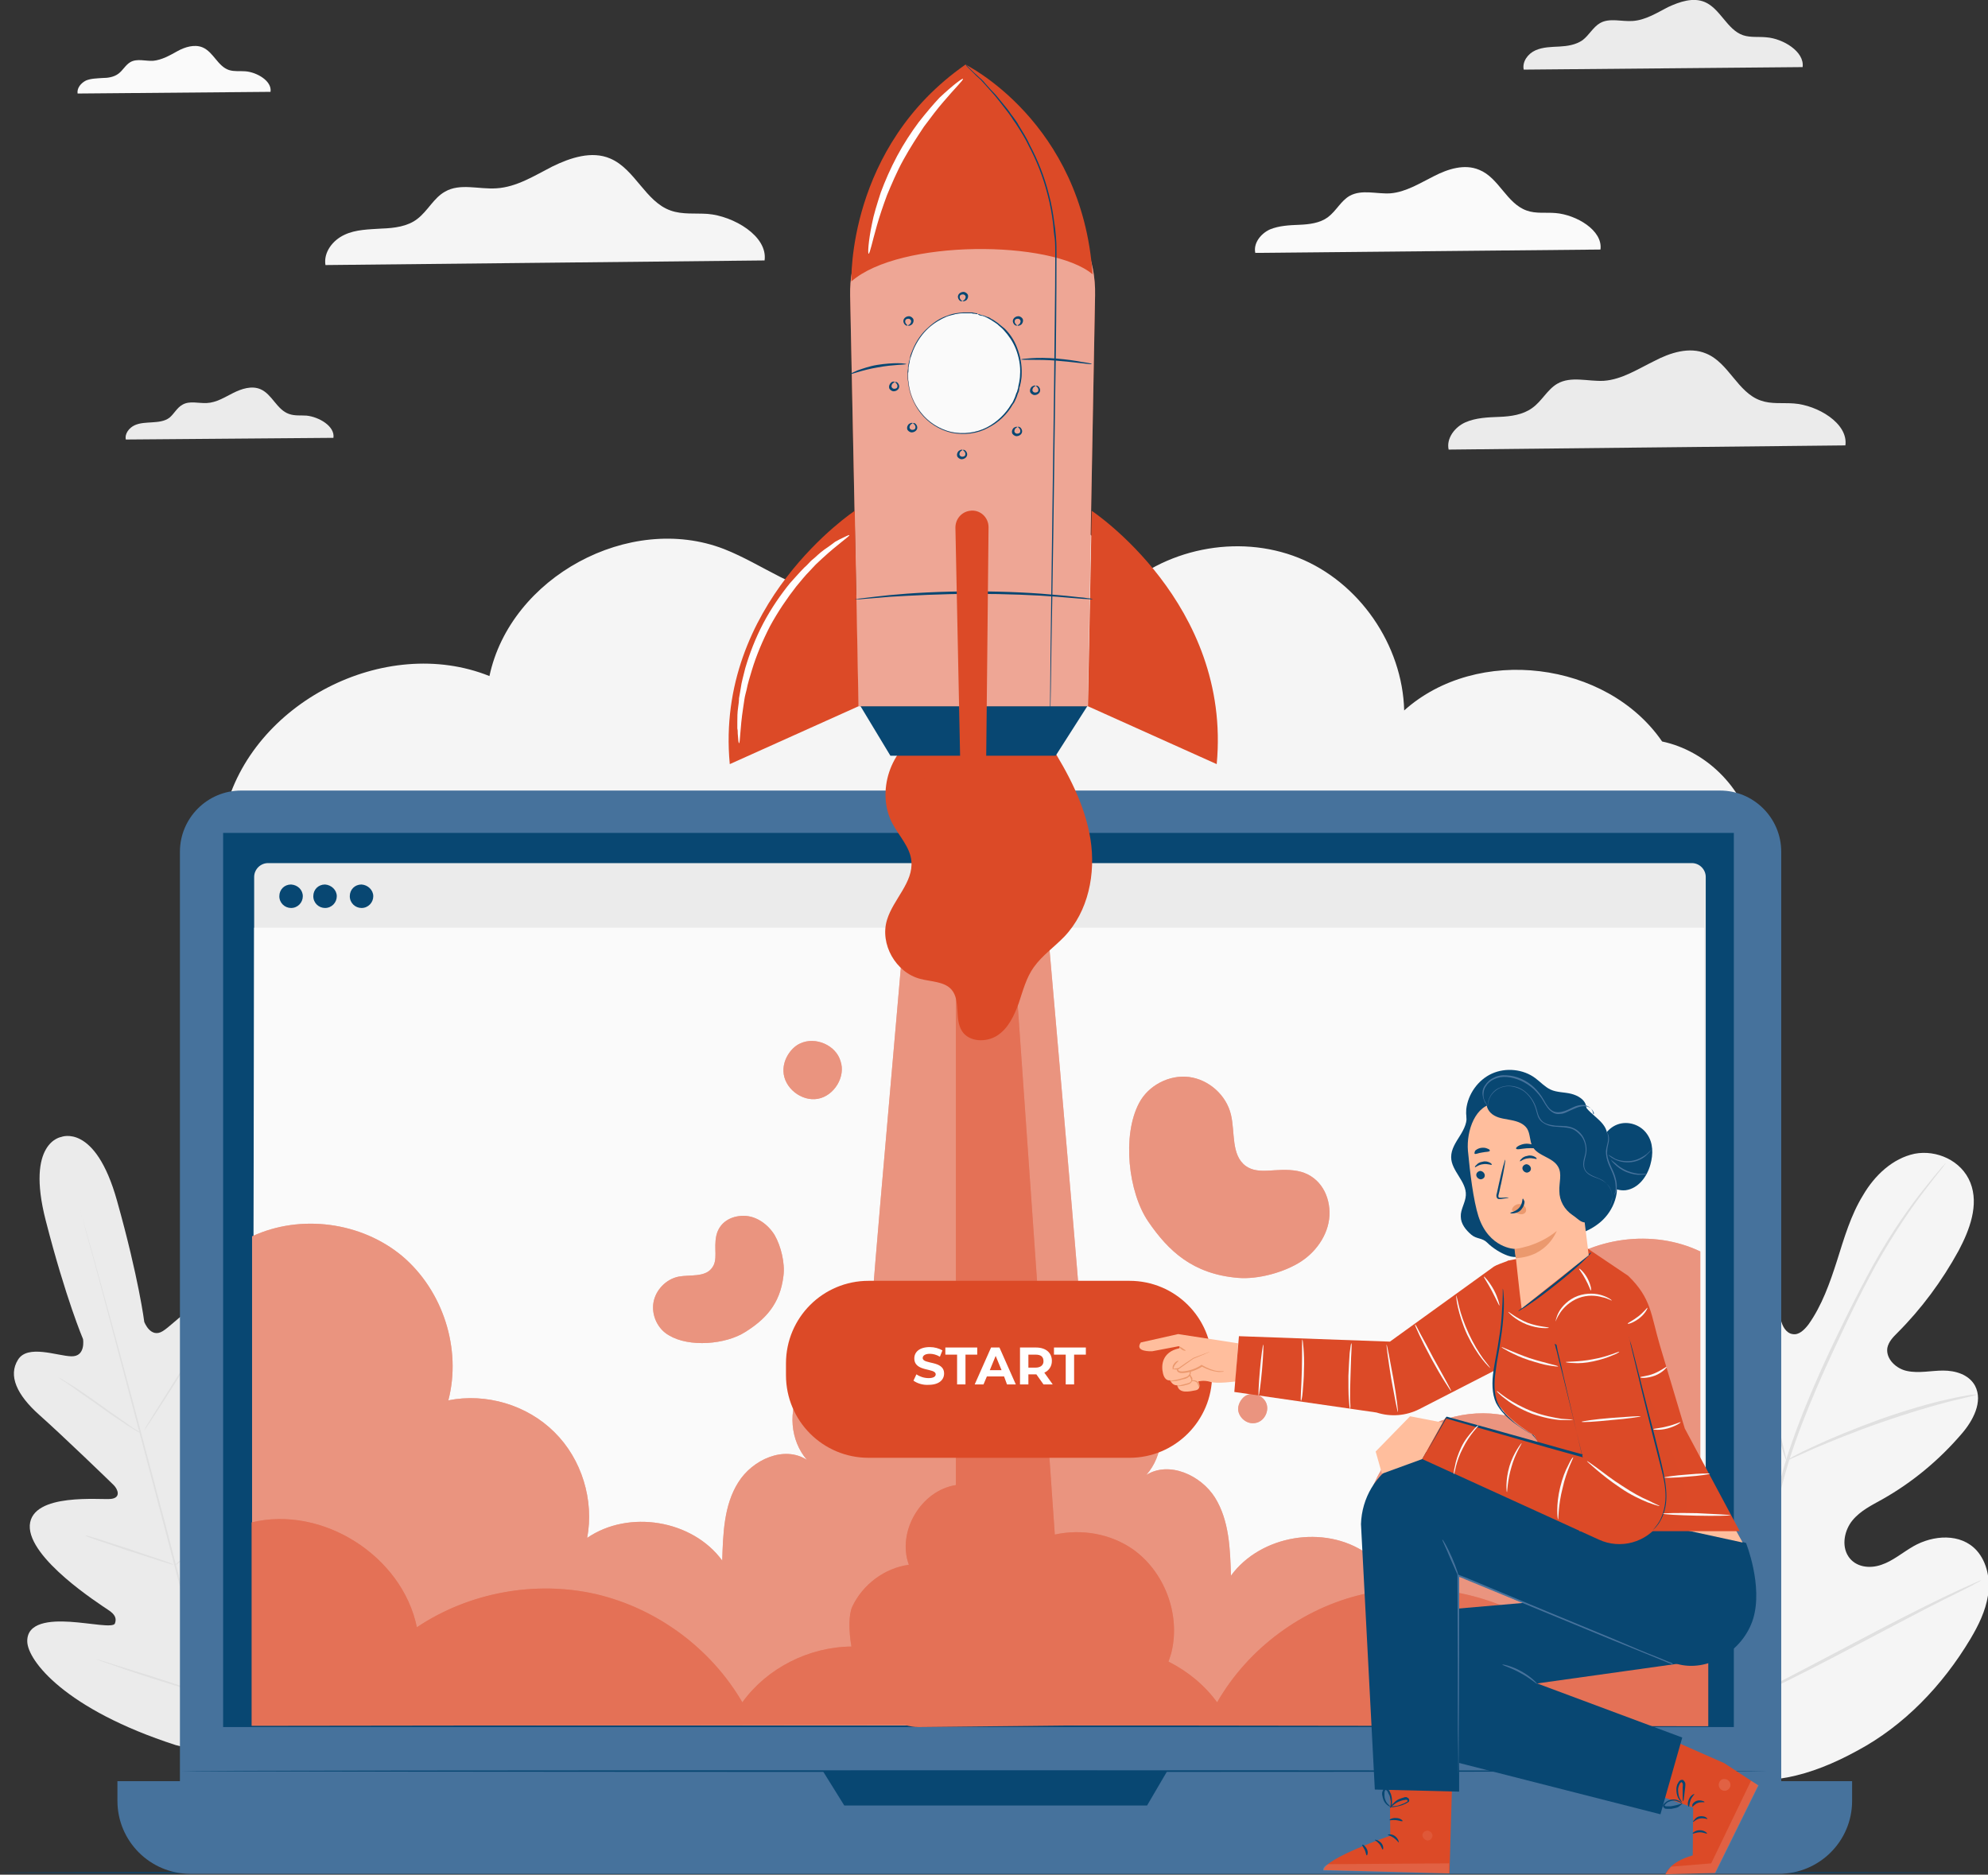
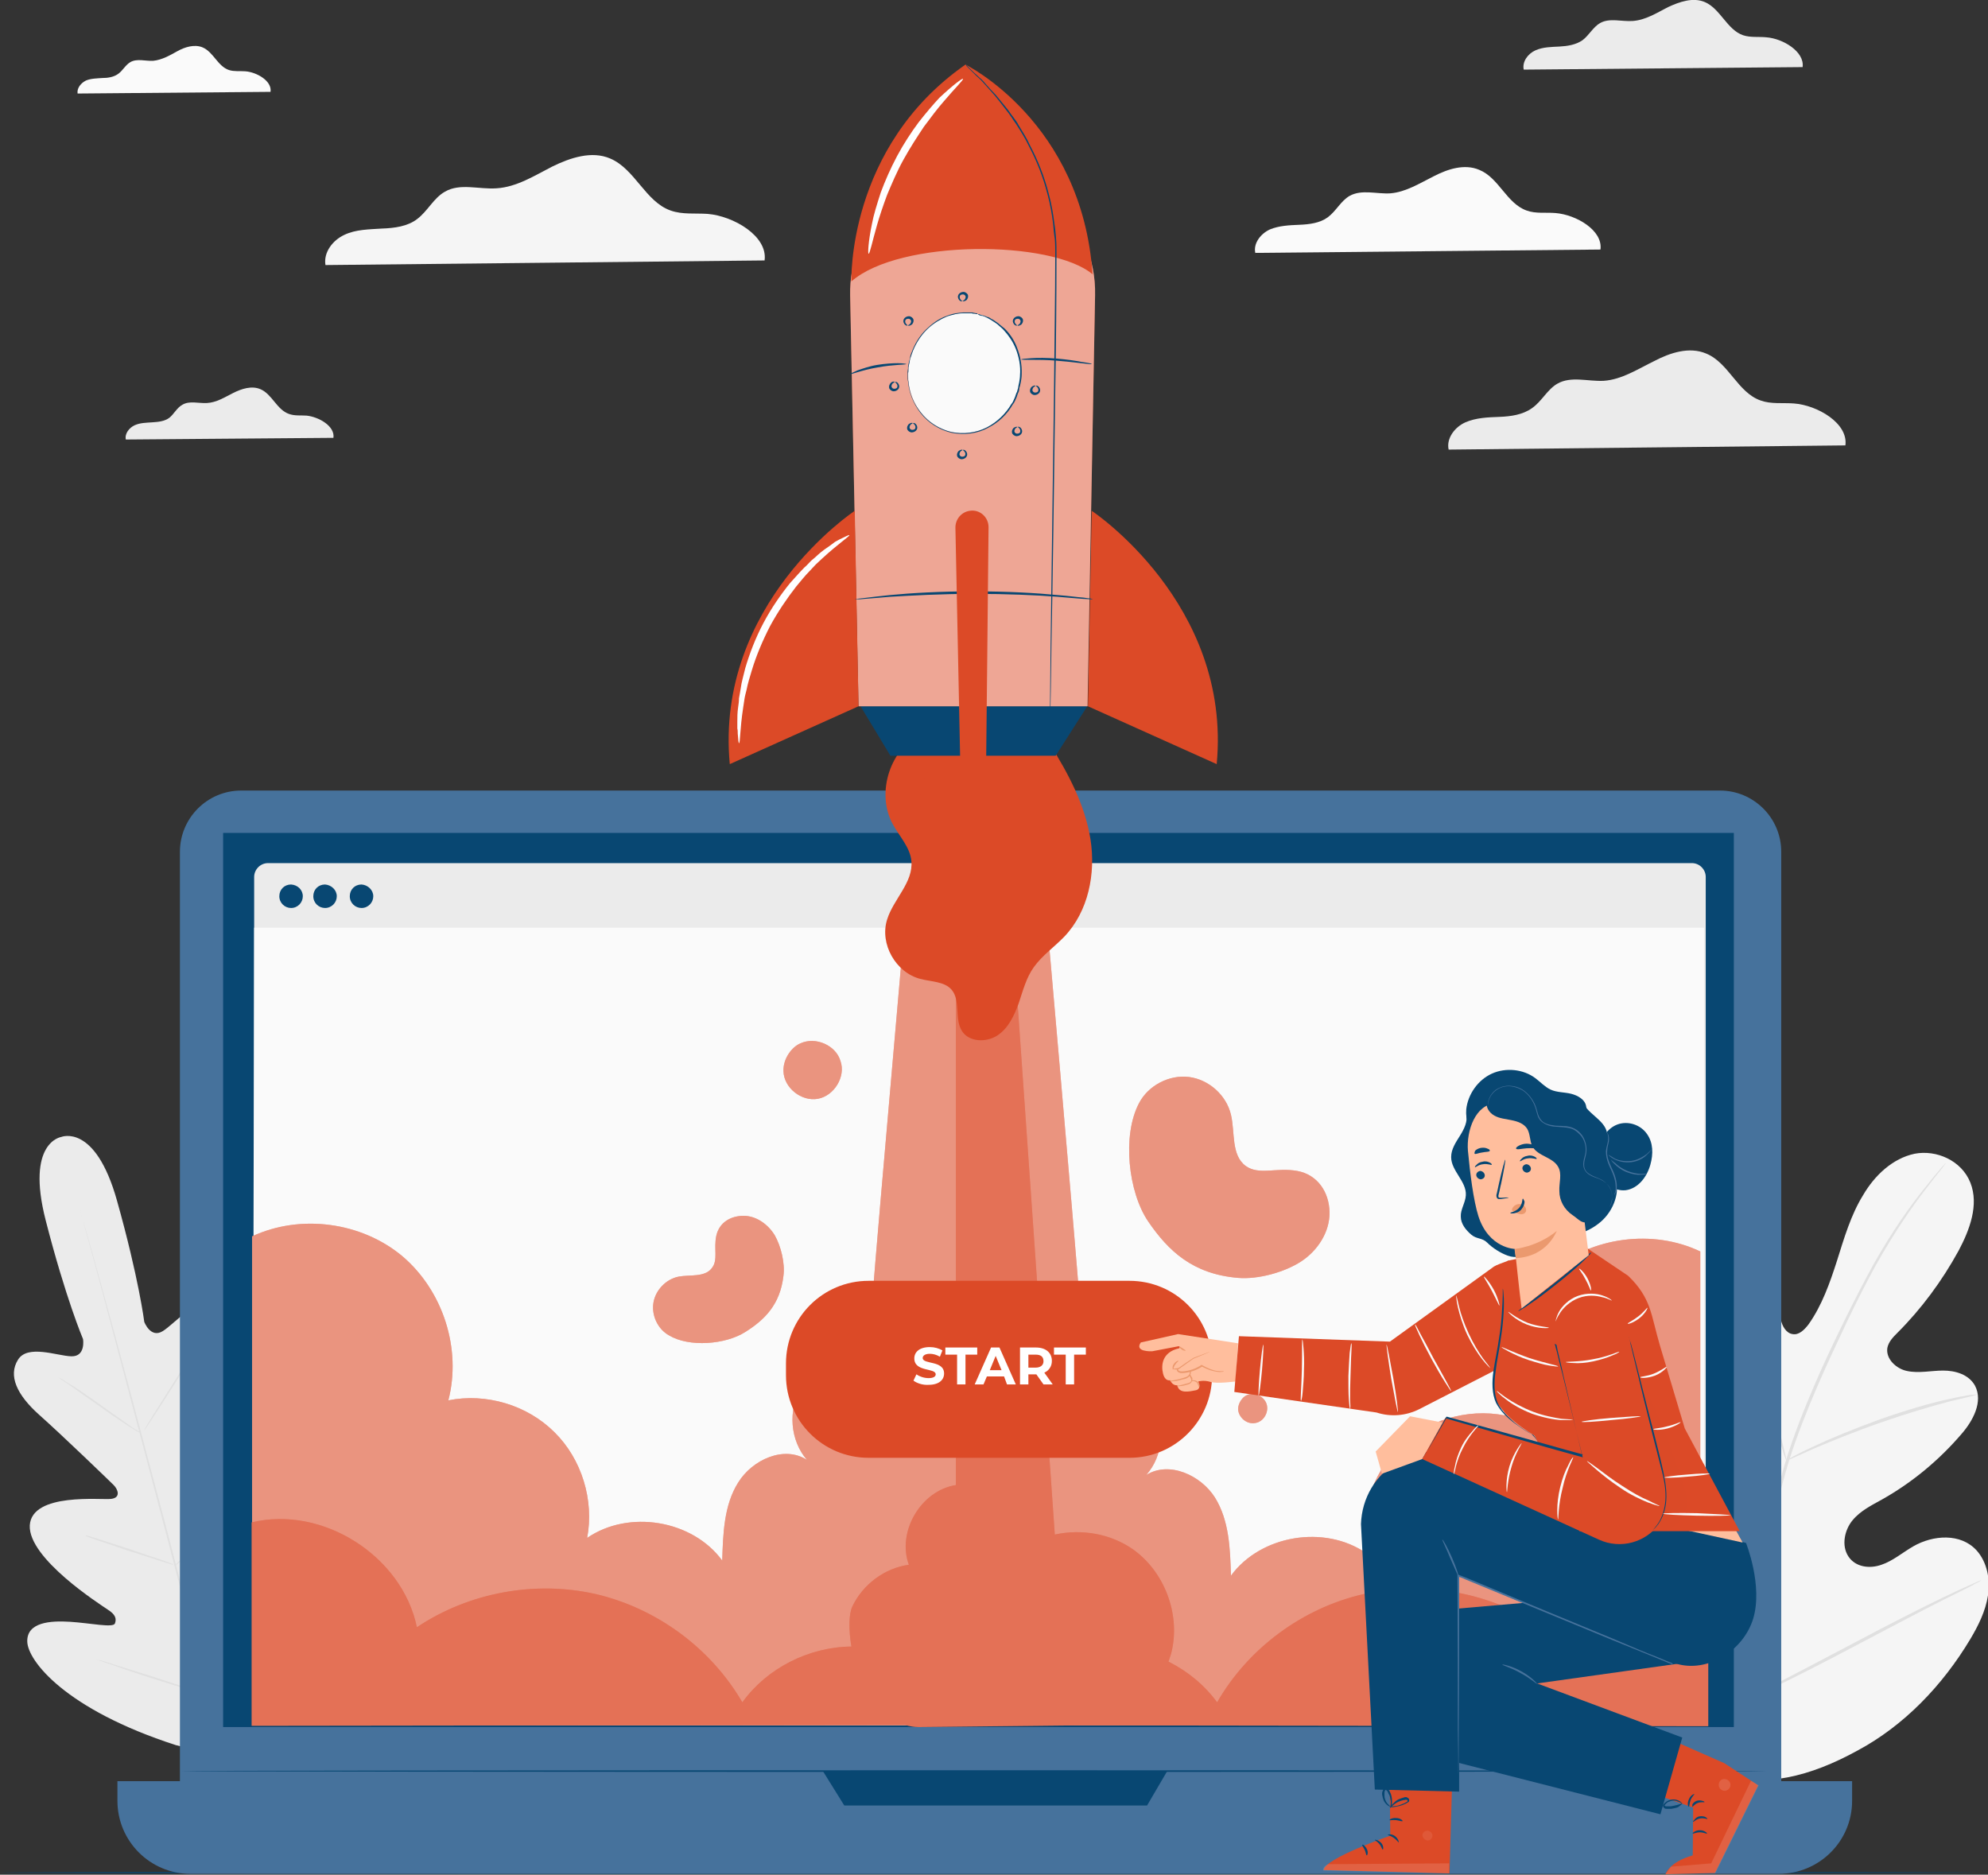
<svg xmlns="http://www.w3.org/2000/svg" width="474" height="447" viewBox="0 0 474 447" fill="none">
  <rect x="0" y="0" width="474" height="447" fill="#333333" stroke="none" />
  <g clip-path="url(#clip0_25_5491)">
-     <path d="M396.3 176.8C383.1 157.6 352.2 153.8 334.8 169.4C334.4 153.8 324.1 138.8 309.6 133C295.1 127.2 277.3 130.8 266.2 141.8C268.7 133.1 259.5 124.5 250.4 124C241.3 123.5 232.9 128.4 225.1 133.1C217.3 137.8 208.9 142.6 199.8 142C190 141.3 181.8 134.5 172.6 130.9C150.1 122.2 121.7 137.6 116.7 161.2C91.8 151.2 59.9 167.6 53.6 193.7L417.9 198C415.4 187.6 406.7 179 396.3 176.8Z" fill="#F5F5F5" />
    <path d="M381.6 59.5C382.2 54.9 375.8 51.2 370.9 50.8C368.6 50.6 366.2 51 364 50.2C359.2 48.5 357.4 42.4 352.7 40.5C349.2 39 345.2 40.3 341.9 42C338.5 43.7 335.2 45.8 331.5 46.1C328.2 46.3 324.7 45.1 321.8 46.7C319.7 47.9 318.6 50.3 316.6 51.8C314.7 53.2 312.2 53.5 309.8 53.6C307.4 53.7 305 53.8 302.8 54.7C300.6 55.7 298.8 58 299.3 60.3L381.6 59.5Z" fill="#FAFAFA" />
    <path d="M64.5 21.9C64.9 19.3 61.2 17.2 58.5 17C57.2 16.9 55.9 17.1 54.6 16.7C51.9 15.8 50.9 12.4 48.3 11.3C46.4 10.5 44.1 11.2 42.3 12.2C40.5 13.2 38.6 14.3 36.5 14.5C34.7 14.6 32.7 13.9 31.1 14.8C29.9 15.5 29.3 16.8 28.2 17.6C27.1 18.4 25.7 18.6 24.4 18.6C23.1 18.7 21.7 18.7 20.5 19.2C19.3 19.8 18.3 21 18.5 22.3L64.5 21.9Z" fill="#FAFAFA" />
    <path d="M440 106.2C440.7 100.9 433.3 96.6 427.7 96.2C425 96 422.3 96.4 419.8 95.5C414.3 93.6 412.2 86.5 406.8 84.3C402.8 82.6 398.2 84.1 394.4 86.1C390.5 88 386.7 90.5 382.4 90.8C378.6 91 374.6 89.6 371.3 91.5C368.9 92.9 367.6 95.7 365.3 97.3C363.1 98.9 360.2 99.3 357.5 99.4C354.8 99.5 351.9 99.6 349.4 100.7C346.9 101.8 344.8 104.5 345.4 107.2L440 106.2Z" fill="#EBEBEB" />
    <path d="M429.8 16C430.3 12.3 425.1 9.2 421.2 8.9C419.3 8.7 417.4 9 415.6 8.4C411.8 7.1 410.2 2.1 406.5 0.5C403.7 -0.7 400.5 0.4 397.7 1.7C395 3.1 392.3 4.8 389.3 5C386.7 5.2 383.8 4.2 381.5 5.5C379.8 6.5 378.9 8.4 377.3 9.6C375.7 10.7 373.7 11 371.8 11.1C369.9 11.2 367.9 11.2 366.1 12C364.3 12.8 362.9 14.7 363.3 16.6L429.8 16Z" fill="#EBEBEB" />
    <path d="M79.5 104.4C79.9 101.6 76 99.4 73.1 99.1C71.7 99 70.3 99.2 68.9 98.7C66 97.7 64.9 94 62.1 92.8C60 91.9 57.6 92.7 55.6 93.7C53.6 94.7 51.6 96 49.3 96.1C47.3 96.2 45.2 95.5 43.5 96.5C42.2 97.2 41.5 98.7 40.4 99.6C39.2 100.5 37.7 100.6 36.3 100.7C34.9 100.8 33.4 100.8 32.1 101.4C30.8 102 29.7 103.4 30 104.8L79.5 104.4Z" fill="#EBEBEB" />
    <path d="M182.3 62.1C183.1 56.3 174.9 51.5 168.7 51C165.8 50.8 162.7 51.2 159.9 50.2C153.9 48.1 151.4 40.3 145.5 37.8C141.1 35.9 136 37.6 131.7 39.7C127.4 41.9 123.2 44.6 118.4 44.9C114.2 45.2 109.7 43.6 106.1 45.7C103.4 47.2 102 50.3 99.5 52.2C97.2 54 94 54.4 91 54.5C88 54.7 84.8 54.7 82.1 56C79.3 57.3 77.1 60.2 77.6 63.2L182.3 62.1Z" fill="#F5F5F5" />
    <path d="M14.6 271.1C14.6 271.1 6.1 272.3 10.9 291C15.7 309.7 19.8 319.3 19.8 319.3C19.8 319.3 20.5 323.5 17 323.4C13.6 323.3 6.6 320.5 4.3 324.2C1.9 328 4 332.6 9.4 337.4C14.8 342.2 26.1 353.1 27.1 354.1C28.1 355.1 28.9 357.1 26.5 357.4C24.2 357.7 7.6 355.8 7.1 363.7C6.7 371.6 23.8 382.5 25.7 383.8C27.6 385 27.8 386 27.4 387.1C27 388.2 21.5 387 16.7 386.7C12 386.4 6.4 386.8 6.5 391.4C6.6 396 15.6 407.6 41.9 416.1L54.3 419.3L63.4 410.2C82 389.6 84 375.1 81.8 371C79.6 367 74.6 369.4 70.7 372.1C66.8 374.8 62.6 378.6 61.7 377.8C60.8 377.1 60.6 376.1 61.6 374.1C62.6 372.1 71.9 354.1 67.6 347.4C63.2 340.8 49.8 350.7 47.7 351.7C45.5 352.6 45.2 350.4 45.5 349.1C45.9 347.7 50.2 332.6 52.4 325.7C54.6 318.9 54.2 313.8 50.2 311.7C46.3 309.7 41.7 315.6 38.8 317.4C35.9 319.2 34.4 315.2 34.4 315.2C34.4 315.2 33.1 304.8 27.9 286.3C22.7 267.7 14.6 271.1 14.6 271.1" fill="#EBEBEB" />
    <path d="M54.5 422.3C50.7 408.6 44.5 384.3 39 363.4C33.5 342.5 28.5 323.6 24.9 309.9C23.1 303.1 21.6 297.6 20.5 293.7C20 291.8 19.6 290.3 19.3 289.3C19.2 288.8 19.1 288.4 19 288.2C18.9 287.9 18.9 287.8 18.9 287.8C18.9 287.8 18.9 287.9 19 288.2C19.1 288.5 19.2 288.8 19.3 289.3C19.6 290.3 20 291.8 20.6 293.7C21.7 297.5 23.2 303 25.1 309.9C28.9 323.6 33.9 342.5 39.4 363.3C44.9 384.2 51.1 408.6 54.8 422.3" fill="#E0E0E0" />
    <path d="M13.9 328.4C13.9 328.4 14.2 328.5 14.7 328.8C15.2 329.1 15.9 329.6 16.8 330.1C18.6 331.2 21 332.9 23.7 334.8C26.3 336.7 28.7 338.3 30.5 339.6C31.3 340.2 32 340.7 32.6 341C33.1 341.3 33.4 341.5 33.3 341.6C33.3 341.6 33 341.5 32.5 341.2C32 340.9 31.3 340.4 30.4 339.9C28.6 338.7 26.2 337.1 23.6 335.2C21 333.4 18.6 331.7 16.8 330.4C16 329.8 15.3 329.4 14.7 329C14.2 328.6 13.9 328.4 13.9 328.4Z" fill="#E0E0E0" />
    <path d="M34.4 341C34.3 340.9 37.5 335.8 41.5 329.5C45.5 323.2 48.8 318.1 48.9 318.2C49 318.3 45.8 323.4 41.8 329.7C37.8 336 34.5 341.1 34.4 341Z" fill="#E0E0E0" />
    <path d="M41.4 373.5C41.4 373.5 41.6 373.2 42.1 372.8C42.6 372.3 43.3 371.8 44 371.1C45.6 369.7 47.9 367.7 50.3 365.4C52.7 363.1 54.8 361 56.3 359.4C57 358.7 57.6 358 58.1 357.5C58.5 357.1 58.8 356.8 58.8 356.9C58.8 356.9 58.6 357.2 58.2 357.7C57.8 358.2 57.2 358.8 56.5 359.6C55 361.2 53 363.4 50.6 365.7C48.2 368 45.9 370 44.3 371.3C43.5 372 42.8 372.5 42.3 372.9C41.7 373.3 41.4 373.5 41.4 373.5Z" fill="#E0E0E0" />
    <path d="M20.4 366.1C20.4 366.1 20.7 366.1 21.3 366.3C21.9 366.5 22.7 366.7 23.6 367C25.5 367.6 28.1 368.5 31 369.4C33.9 370.4 36.5 371.3 38.4 371.9C39.3 372.2 40 372.5 40.6 372.7C41.1 372.9 41.4 373 41.4 373.1C41.4 373.1 41.1 373.1 40.5 372.9C39.9 372.7 39.1 372.5 38.2 372.2C36.3 371.6 33.7 370.7 30.7 369.8C27.8 368.8 25.2 367.9 23.3 367.3C22.4 367 21.7 366.7 21.1 366.5C20.6 366.3 20.3 366.2 20.4 366.1Z" fill="#E0E0E0" />
    <path d="M22.9 395.6C22.9 395.6 23.3 395.7 24 395.9C24.8 396.1 25.7 396.4 26.9 396.8C29.4 397.6 32.7 398.6 36.5 399.8C40.2 401 43.6 402.1 46 403C47.2 403.4 48.1 403.7 48.9 404C49.6 404.2 49.9 404.4 49.9 404.4C49.9 404.4 49.5 404.3 48.8 404.1C48 403.9 47.1 403.6 45.9 403.2C43.4 402.4 40.1 401.4 36.3 400.2C32.6 399 29.2 397.9 26.8 397C25.6 396.6 24.7 396.3 23.9 396C23.2 395.7 22.9 395.6 22.9 395.6Z" fill="#E0E0E0" />
    <path d="M49.3 404C49.3 404 49.6 403.7 50.1 403.1C50.7 402.5 51.5 401.8 52.5 400.9C54.5 399 57.2 396.4 60.2 393.4C63.2 390.4 65.8 387.6 67.6 385.6C68.5 384.6 69.2 383.8 69.8 383.2C70.3 382.6 70.6 382.3 70.6 382.4C70.6 382.4 70.4 382.8 69.9 383.3C69.4 383.9 68.7 384.7 67.8 385.8C66 387.9 63.4 390.7 60.4 393.7C57.4 396.7 54.7 399.3 52.6 401.1C51.6 402 50.7 402.8 50.1 403.2C49.7 403.7 49.3 404 49.3 404Z" fill="#E0E0E0" />
    <path d="M408.9 423.3C388.2 411.8 380.4 386.3 378 362.7C377.6 358.8 376.6 354.7 377.9 351C379.2 347.3 382.9 344.4 386.4 345.6C389.3 346.6 390.9 349.8 392.8 352.4C395.3 355.8 398.8 358.5 402.6 360C405.1 361 408.1 361.4 410.2 359.7C413.1 357.4 412.9 352.7 412.3 348.8C411.3 341.5 410.3 334.3 409.2 327C408.7 323.1 408.1 319.1 408.7 315.3C409.3 311.4 411.4 307.7 414.7 306.1C418 304.6 422.6 306.1 423.8 309.8C424.3 311.3 424.2 313 424.6 314.6C424.9 316.2 425.9 317.9 427.4 318.1C428.9 318.4 430.2 317.1 431.2 315.8C434.4 311.3 436.3 305.9 438 300.6C439.7 295.2 441.3 289.7 444.2 285C447 280.2 451.3 276.2 456.5 275.1C461.7 274.1 467.7 276.7 469.8 282C471.9 287.3 469.6 293.3 467 298.2C463 305.5 458.1 312.1 452.4 317.8C451.4 318.8 450.3 319.9 450 321.4C449.6 324.1 452.2 326.4 454.7 326.9C457.5 327.5 460.5 326.8 463.3 326.8C466.2 326.8 469.4 327.7 470.9 330.4C472.9 334.2 470.4 338.8 467.7 341.9C462.3 348.2 455.9 353.5 448.8 357.5C446.3 358.9 443.6 360.2 441.7 362.5C439.8 364.8 439 368.5 440.7 371.1C442.4 373.7 445.8 374.1 448.6 373.1C451.3 372.2 453.6 370.2 456.2 368.7C460.9 366 467.5 365.5 471.3 369.7C473.8 372.5 474.6 376.7 474 380.4C473.4 384.2 471.7 387.6 469.8 390.8C463.1 402 453.9 411.5 442.9 417.4C431.6 423.6 421 426.3 408.9 423.3Z" fill="#F5F5F5" />
    <path d="M412.6 407.8C414.2 395.5 417.1 382.2 420.5 368.4C421.4 365 422.2 361.6 423.1 358.2C424 354.9 424.8 351.5 425.8 348.3C427.8 341.9 430.2 335.9 432.6 330.3C435 324.7 437.5 319.5 439.9 314.6C442.3 309.7 444.6 305.3 446.8 301.3C451.3 293.3 455.6 287.4 458.8 283.4C460.4 281.4 461.6 279.9 462.5 278.9C462.9 278.4 463.2 278 463.5 277.8C463.7 277.5 463.8 277.4 463.9 277.4C463.9 277.4 463.8 277.6 463.6 277.8C463.4 278.1 463.1 278.5 462.7 279C461.9 280 460.6 281.6 459.1 283.6C456 287.6 451.8 293.6 447.3 301.6C445.1 305.6 442.8 310.1 440.5 314.9C438.2 319.8 435.7 325 433.3 330.6C430.9 336.2 428.5 342.1 426.5 348.5C425.5 351.7 424.7 355 423.8 358.3C423 361.7 422.1 365.1 421.2 368.5C417.8 382.3 414.9 395.5 413.3 407.8" fill="#E0E0E0" />
    <path d="M425.9 348.3C425.9 348.3 425.7 347.7 425.3 346.7C425 345.6 424.5 344.1 424 342.2C423 338.4 421.7 333.1 420.3 327.2C418.9 321.3 417.6 316.1 416.5 312.3C416 310.4 415.5 308.9 415.2 307.8C414.9 306.7 414.7 306.2 414.8 306.1C414.8 306.1 415.1 306.6 415.5 307.7C415.9 308.7 416.4 310.2 417 312.1C418.2 315.9 419.6 321.1 421 327C422.3 332.8 423.6 338 424.5 342C424.9 343.8 425.3 345.3 425.6 346.5C425.9 347.7 426 348.3 425.9 348.3Z" fill="#E0E0E0" />
    <path d="M471.5 332.5C471.5 332.5 470.9 332.7 469.7 333C468.5 333.3 466.8 333.7 464.7 334.2C460.5 335.3 454.7 337 448.4 339.2C442.1 341.4 436.5 343.7 432.5 345.4C430.5 346.3 428.9 347 427.8 347.5C426.7 348 426.1 348.3 426 348.2C426 348.2 426.6 347.8 427.7 347.2C428.8 346.6 430.4 345.8 432.4 344.9C436.4 343 442 340.7 448.3 338.4C454.6 336.2 460.4 334.5 464.7 333.6C466.8 333.1 468.6 332.8 469.8 332.6C470.9 332.5 471.5 332.5 471.5 332.5Z" fill="#E0E0E0" />
    <path d="M413 406.8C413 406.8 412.8 406.6 412.6 406.2C412.3 405.7 412 405.2 411.6 404.5C410.7 403 409.4 400.8 407.9 398.1C404.9 392.7 400.9 385 396.6 376.5C392.3 368 388.4 360.3 385.5 354.9C384.1 352.2 382.9 350 382 348.4C381.6 347.7 381.3 347.1 381.1 346.6C380.9 346.2 380.8 346 380.8 346C380.8 346 381 346.2 381.2 346.6C381.5 347.1 381.8 347.6 382.2 348.3C383.1 349.8 384.4 352 385.9 354.7C388.9 360.1 392.9 367.8 397.2 376.3C401.5 384.8 405.4 392.5 408.3 397.9C409.7 400.6 410.9 402.8 411.8 404.4C412.2 405.1 412.5 405.7 412.7 406.2C412.9 406.6 413 406.8 413 406.8Z" fill="#E0E0E0" />
    <path d="M472.4 376.8C472.4 376.8 472.2 376.9 471.8 377.2C471.3 377.4 470.8 377.7 470.1 378.1C468.5 378.9 466.4 380 463.7 381.3C458.3 384 451 387.9 442.8 392.2C434.7 396.5 427.2 400.3 421.8 402.9C419.1 404.2 416.9 405.2 415.3 405.9C414.6 406.2 414 406.5 413.5 406.7C413.1 406.9 412.9 406.9 412.9 406.9C412.9 406.9 413.1 406.8 413.5 406.5C414 406.3 414.5 406 415.2 405.6C416.8 404.8 418.9 403.7 421.6 402.4C427 399.7 434.3 395.8 442.5 391.5C450.6 387.2 458.1 383.4 463.5 380.8C466.2 379.5 468.4 378.5 470 377.8C470.7 377.5 471.3 377.2 471.8 377C472.2 376.8 472.4 376.8 472.4 376.8Z" fill="#E0E0E0" />
    <path d="M471.5 446.5C471.5 446.6 366 446.8 235.8 446.8C105.5 446.8 0 446.7 0 446.5C0 446.4 105.5 446.2 235.7 446.2C365.9 446.3 471.5 446.4 471.5 446.5Z" fill="#084772" />
    <path d="M410.1 441H57.5C49.5 441 42.9 434.5 42.9 426.4V203.1C42.9 195.1 49.4 188.5 57.5 188.5H410.1C418.1 188.5 424.7 195 424.7 203.1V426.4C424.6 434.5 418.1 441 410.1 441Z" fill="#46729C" />
    <path d="M424.1 446.8H45.4C35.8 446.8 28 439 28 429.4V424.7H441.6V429.4C441.6 439 433.8 446.8 424.1 446.8Z" fill="#46729C" />
    <path d="M413.4 198.6H53.2V411.8H413.4V198.6Z" fill="#084772" />
    <path d="M196.2 422.3L201.3 430.5H273.5L278.3 422.3H196.2Z" fill="#084772" />
    <path d="M403.4 411.1H63.9C62.1 411.1 60.6 409.6 60.6 407.8V209.1C60.6 207.3 62.1 205.8 63.9 205.8H403.4C405.2 205.8 406.7 207.3 406.7 209.1V407.8C406.7 409.6 405.2 411.1 403.4 411.1Z" fill="#EBEBEB" />
    <path d="M406.3 411.4H60.2L60.6 221.2H406.3V411.4Z" fill="#FAFAFA" />
    <path d="M89 213.7C89 215.2 87.8 216.5 86.2 216.5C84.7 216.5 83.4 215.3 83.4 213.7C83.4 212.1 84.6 210.9 86.2 210.9C87.7 211 89 212.2 89 213.7Z" fill="#084772" />
    <path d="M72.2 213.7C72.2 215.2 71 216.5 69.4 216.5C67.9 216.5 66.6 215.3 66.6 213.7C66.6 212.1 67.8 210.9 69.4 210.9C71 211 72.2 212.2 72.2 213.7Z" fill="#084772" />
    <path d="M80.3 213.7C80.3 215.2 79.1 216.5 77.5 216.5C76 216.5 74.7 215.3 74.7 213.7C74.7 212.1 75.9 210.9 77.5 210.9C79 211 80.3 212.2 80.3 213.7Z" fill="#084772" />
    <path d="M421.4 422.3C421.4 422.4 336.7 422.5 232.2 422.5C127.7 422.5 43 422.4 43 422.3C43 422.2 127.7 422.1 232.2 422.1C336.6 422.1 421.4 422.2 421.4 422.3Z" fill="#084772" />
    <path d="M369.8 303.1C360.1 311.2 355.6 325.2 358.8 337.5C349.8 335.7 340 338.7 333.5 345.1C327 351.6 324 361.3 325.7 370.3C315.8 363.5 300.6 366 293.5 375.7C293.3 369.3 293.1 362.6 289.7 357.1C286.3 351.7 278.7 348.3 273.3 351.7C277.4 347.1 278 339.8 274.7 334.6C271.5 329.4 264.6 326.7 258.7 328.2C258.5 320.5 253.7 266.1 249.7 220.3H215.7C211.8 265.4 207.1 317.2 207 324.6C201.1 323 194.2 325.7 191 331C187.8 336.2 188.4 343.5 192.4 348.1C187 344.6 179.4 348 176 353.5C172.6 358.9 172.4 365.7 172.2 372.1C165.1 362.4 149.9 359.9 140 366.7C141.7 357.7 138.7 347.9 132.2 341.5C125.7 335 115.9 332.1 106.9 333.9C110.1 321.6 105.6 307.7 95.9 299.5C86.2 291.4 71.7 289.4 60.1 294.8V411.4H405.4V298.4C394.1 293 379.6 294.9 369.8 303.1Z" fill="#DC4A27" />
    <g opacity="0.8">
      <g opacity="0.8">
        <g opacity="0.8">
          <path opacity="0.8" d="M369.8 303.1C360.1 311.2 355.6 325.2 358.8 337.5C349.8 335.7 340 338.7 333.5 345.1C327 351.6 324 361.3 325.7 370.3C315.8 363.5 300.6 366 293.5 375.7C293.3 369.3 293.1 362.6 289.7 357.1C286.3 351.7 278.7 348.3 273.3 351.7C277.4 347.1 278 339.8 274.7 334.6C271.5 329.4 264.6 326.7 258.7 328.2C258.5 320.5 253.7 266.1 249.7 220.3H215.7C211.8 265.4 207.1 317.2 207 324.6C201.1 323 194.2 325.7 191 331C187.8 336.2 188.4 343.5 192.4 348.1C187 344.6 179.4 348 176 353.5C172.6 358.9 172.4 365.7 172.2 372.1C165.1 362.4 149.9 359.9 140 366.7C141.7 357.7 138.7 347.9 132.2 341.5C125.7 335 115.9 332.1 106.9 333.9C110.1 321.6 105.6 307.7 95.9 299.5C86.2 291.4 71.7 289.4 60.1 294.8V411.4H405.4V298.4C394.1 293 379.6 294.9 369.8 303.1Z" fill="white" />
        </g>
      </g>
    </g>
    <path d="M367.8 388C355.4 379.7 339.6 376.8 325.1 380.1C310.6 383.4 297.6 393 290.2 405.9C287.2 401.8 283.2 398.5 278.6 396.2C278.9 395.3 279.2 394.5 279.4 393.6C281.4 384.7 277.6 374.7 270.1 369.4C264.8 365.7 257.9 364.5 251.5 365.9L241.3 220.3H227.9V354.1C219.6 355.4 213.8 365.2 216.7 373.1C210.9 373.9 205.7 377.8 203.2 383.1C202.4 384.8 202.3 388.5 203 392.6C192.9 392.7 182.9 397.7 177 405.9C169.5 393 156.6 383.5 142.1 380.1C127.6 376.8 111.8 379.7 99.4 388C95.9 371 76.9 358.9 60 363V411.5L215.8 411.3C216.8 411.6 217.9 411.8 219.1 411.8L257.2 411.4L407.3 411.6V363C390.3 358.9 371.3 371 367.8 388Z" fill="#DC4A27" />
    <g opacity="0.6">
      <g opacity="0.6">
        <path opacity="0.6" d="M367.8 388C355.4 379.7 339.6 376.8 325.1 380.1C310.6 383.4 297.6 393 290.2 405.9C287.2 401.8 283.2 398.5 278.6 396.2C278.9 395.3 279.2 394.5 279.4 393.6C281.4 384.7 277.6 374.7 270.1 369.4C264.8 365.7 257.9 364.5 251.5 365.9L241.3 220.3H227.9V354.1C219.6 355.4 213.8 365.2 216.7 373.1C210.9 373.9 205.7 377.8 203.2 383.1C202.4 384.8 202.3 388.5 203 392.6C192.9 392.7 182.9 397.7 177 405.9C169.5 393 156.6 383.5 142.1 380.1C127.6 376.8 111.8 379.7 99.4 388C95.9 371 76.9 358.9 60 363V411.5L215.8 411.3C216.8 411.6 217.9 411.8 219.1 411.8L257.2 411.4L407.3 411.6V363C390.3 358.9 371.3 371 367.8 388Z" fill="white" />
      </g>
    </g>
    <path d="M220 174.7C212.3 178.3 208.8 188.9 212.8 196.4C214.4 199.4 217 202 217.3 205.3C217.8 210.4 213 214.4 211.5 219.3C209.7 225.1 213.6 231.9 219.4 233.4C222 234.1 225.2 234 226.9 236C229.1 238.6 227.5 243 229.4 245.9C231.1 248.5 235.2 248.6 237.8 246.9C240.4 245.2 241.8 242.2 242.9 239.2C243.9 236.2 244.7 233.1 246.5 230.6C248.5 227.8 251.4 225.8 253.8 223.3C259.5 217.3 261.3 208.3 260 200.1C258.7 191.9 254.7 184.4 250.3 177.4" fill="#DC4A27" />
    <g opacity="0.3">
      <g opacity="0.3">
        <g opacity="0.3">
          <g opacity="0.3">
            <g opacity="0.3">
              <path opacity="0.3" d="M220 174.7C212.3 178.3 208.8 188.9 212.8 196.4C214.4 199.4 217 202 217.3 205.3C217.8 210.4 213 214.4 211.5 219.3C209.7 225.1 213.6 231.9 219.4 233.4C222 234.1 225.2 234 226.9 236C229.1 238.6 227.5 243 229.4 245.9C231.1 248.5 235.2 248.6 237.8 246.9C240.4 245.2 241.8 242.2 242.9 239.2C243.9 236.2 244.7 233.1 246.5 230.6C248.5 227.8 251.4 225.8 253.8 223.3C259.5 217.3 261.3 208.3 260 200.1C258.7 191.9 254.7 184.4 250.3 177.4" fill="white" />
            </g>
          </g>
        </g>
      </g>
    </g>
    <path d="M226.7 179C220.2 181.9 217.3 190.9 221 197C223.2 200.7 227.6 204.1 226.6 208.3C225.9 211.2 222.8 212.9 221.9 215.7C220.7 219.4 224.3 223.4 228.2 223.9C232.1 224.4 235.9 222.3 238.8 219.7C249 210.7 251.5 193.1 245.1 181.1" fill="#DC4A27" />
    <path d="M260.3 121.8C260.3 121.8 293.7 143.9 290.1 182.2L259.4 168.4L260.3 121.8Z" fill="#DC4A27" />
    <path d="M204.7 167.6L212.3 180.2H251.7L259.3 168.3L204.7 167.6Z" fill="#084772" />
    <path d="M230 40.6C214.4 41.6 202.4 54.7 202.7 70.4L204.7 168.4H259.3L261.1 70.4C261.5 53.2 247.1 39.4 230 40.6Z" fill="#DC4A27" />
    <g opacity="0.8">
      <g opacity="0.8">
        <path opacity="0.8" d="M230 40.6C214.4 41.6 202.4 54.7 202.7 70.4L204.7 168.4H259.3L261.1 70.4C261.5 53.2 247.1 39.4 230 40.6Z" fill="white" />
      </g>
    </g>
    <path d="M203.8 121.8C203.8 121.8 170.4 143.9 174 182.2L204.7 168.4L203.8 121.8Z" fill="#DC4A27" />
    <path d="M203 67.1C214.5 57 250.8 57.2 260.5 65.4C258 29 230.2 15.4 230.2 15.4C201.9 35.1 203 67.1 203 67.1Z" fill="#DC4A27" />
    <path d="M230.3 15.4C230.3 15.4 230.4 15.5 230.6 15.7C230.8 15.9 231.1 16.2 231.5 16.6C231.9 17 232.4 17.5 233 18C233.3 18.3 233.6 18.6 234 18.9C234.3 19.2 234.7 19.6 235 20C235.7 20.8 236.5 21.7 237.4 22.6C238.2 23.6 239.1 24.7 240.1 25.9C240.6 26.5 241 27.2 241.5 27.8C242 28.5 242.5 29.1 242.9 29.9C243.8 31.4 244.8 32.9 245.6 34.7C247.4 38.1 249 42 250.1 46.4C250.7 48.6 251.1 50.9 251.4 53.3C251.6 54.5 251.7 55.7 251.8 56.9C251.9 58.1 251.9 59.4 251.9 60.7C251.9 70.9 251.8 82 251.6 93.7C251.3 117.1 251 138.4 250.7 153.7C250.6 161.4 250.5 167.6 250.4 171.9C250.4 174 250.3 175.7 250.3 176.8C250.3 177.4 250.3 177.8 250.3 178.1C250.3 178.4 250.3 178.5 250.3 178.5C250.3 178.5 250.3 178.4 250.3 178.1C250.3 177.8 250.3 177.4 250.3 176.8C250.3 175.7 250.3 174 250.3 171.9C250.4 167.6 250.4 161.4 250.5 153.7C250.7 138.3 251 117.1 251.3 93.7C251.4 82 251.6 70.8 251.6 60.7C251.6 59.4 251.6 58.2 251.5 57C251.3 55.8 251.2 54.6 251.1 53.4C250.8 51 250.4 48.7 249.8 46.5C248.7 42.1 247.1 38.2 245.3 34.8C244.5 33.1 243.5 31.5 242.6 30.1C242.2 29.4 241.6 28.7 241.2 28C240.7 27.3 240.3 26.7 239.8 26.1C238.9 24.9 238 23.8 237.2 22.8C236.3 21.8 235.5 20.9 234.8 20.1C234.4 19.7 234.1 19.3 233.8 19C233.5 18.7 233.1 18.4 232.8 18.1C232.2 17.5 231.7 17 231.3 16.6C230.9 16.2 230.6 15.9 230.4 15.7C230.4 15.6 230.3 15.4 230.3 15.4Z" fill="#084772" />
    <path d="M243.076 91.832C244.79 84.066 240.322 76.477 233.095 74.881C225.869 73.286 218.62 78.288 216.906 86.054C215.191 93.82 219.659 101.409 226.886 103.005C234.113 104.6 241.361 99.598 243.076 91.832Z" fill="#FAFAFA" />
    <path d="M233.1 74.9C233.1 74.9 233 74.9 232.9 74.9C232.7 74.9 232.5 74.8 232.2 74.8C232.1 74.8 231.9 74.8 231.7 74.7C231.5 74.7 231.3 74.7 231.1 74.7C230.9 74.7 230.7 74.7 230.4 74.7C230.2 74.7 229.9 74.7 229.6 74.7C229 74.7 228.4 74.8 227.8 74.9C227.2 75.1 226.4 75.2 225.7 75.5C224.3 76.1 222.7 77 221.3 78.3C219.9 79.6 218.6 81.4 217.7 83.6C217.5 84.1 217.3 84.7 217.1 85.3C217 85.6 216.9 85.9 216.9 86.2C216.8 86.5 216.8 86.8 216.7 87.1L216.6 87.6V88.1C216.6 88.4 216.6 88.7 216.5 89C216.5 89.3 216.5 89.6 216.5 90V90.5L216.6 91C216.8 93.6 217.8 96.2 219.6 98.4C221.3 100.6 223.9 102.3 226.8 103C229.7 103.6 232.8 103.2 235.3 101.9C237.8 100.6 239.8 98.6 241.1 96.4L241.4 96L241.6 95.6C241.7 95.3 241.9 95 242 94.7C242.1 94.4 242.2 94.1 242.3 93.8L242.5 93.4L242.6 93C242.7 92.7 242.8 92.4 242.8 92.1C242.9 91.8 242.9 91.5 243 91.2C243.1 90.6 243.2 90 243.2 89.5C243.4 87.2 242.9 85 242.2 83.2C241.5 81.4 240.4 79.9 239.4 78.8C238.9 78.2 238.3 77.8 237.8 77.3C237.2 76.9 236.8 76.6 236.3 76.3C236.1 76.2 235.8 76 235.6 75.9C235.4 75.8 235.2 75.7 235 75.6C234.8 75.5 234.6 75.4 234.5 75.4C234.3 75.3 234.2 75.3 234 75.3C233.7 75.2 233.5 75.2 233.4 75.1C233.1 74.9 233.1 74.9 233.1 74.9C233.1 74.9 233.2 74.9 233.3 74.9C233.5 74.9 233.7 75 233.9 75.1C234 75.1 234.2 75.2 234.4 75.2C234.6 75.3 234.8 75.3 235 75.4C235.2 75.5 235.4 75.6 235.6 75.6C235.8 75.7 236.1 75.8 236.3 76C236.8 76.2 237.3 76.6 237.9 77C238.4 77.4 239 77.9 239.6 78.4C240.7 79.5 241.8 81 242.5 82.9C243.2 84.7 243.7 86.9 243.6 89.3C243.6 89.9 243.5 90.5 243.4 91.1C243.3 91.4 243.3 91.7 243.2 92C243.1 92.3 243 92.6 243 92.9L242.9 93.4L242.7 93.8C242.6 94.1 242.5 94.4 242.4 94.7C242.3 95 242.1 95.3 242 95.6L241.8 96L241.5 96.4C240.2 98.7 238.2 100.7 235.6 102C233.1 103.4 229.9 103.8 226.9 103.2C223.9 102.5 221.3 100.8 219.5 98.5C217.7 96.2 216.7 93.5 216.5 90.9L216.4 90.4V89.9C216.4 89.6 216.4 89.3 216.4 88.9C216.4 88.6 216.4 88.3 216.5 87.9V87.4L216.6 86.9C216.7 86.6 216.7 86.3 216.8 86C216.9 85.7 217 85.4 217 85.1C217.1 84.5 217.4 84 217.6 83.4C218.5 81.2 219.8 79.4 221.3 78.1C222.8 76.7 224.3 75.8 225.8 75.3C226.5 75 227.3 74.8 227.9 74.7C228.6 74.6 229.2 74.5 229.7 74.5C230 74.5 230.2 74.5 230.5 74.5C230.7 74.5 231 74.5 231.2 74.5C231.4 74.5 231.6 74.5 231.8 74.5C232 74.5 232.1 74.6 232.3 74.6C232.6 74.7 232.8 74.7 233 74.7C233 74.9 233.1 74.9 233.1 74.9Z" fill="#084772" />
    <path d="M216.1 86.8C216.1 87 213 86.9 209.3 87.6C205.6 88.2 202.7 89.4 202.7 89.2C202.7 89.1 203.4 88.8 204.5 88.3C205.7 87.9 207.3 87.3 209.2 87C211.1 86.7 212.8 86.6 214.1 86.6C215.4 86.6 216.2 86.8 216.1 86.8Z" fill="#084772" />
    <path d="M260.3 86.8C260.3 86.9 259.4 86.8 257.8 86.6C256.3 86.4 254.2 86.2 251.9 86C249.6 85.8 247.5 85.8 246 85.8C244.5 85.8 243.5 85.8 243.5 85.7C243.5 85.6 244.4 85.5 246 85.4C247.5 85.3 249.6 85.3 252 85.5C254.3 85.7 256.4 86 257.9 86.3C259.4 86.5 260.3 86.7 260.3 86.8Z" fill="#084772" />
    <path d="M260.6 142.9C260.6 142.9 260.4 142.9 260 142.9C259.6 142.9 259 142.8 258.3 142.8C256.8 142.7 254.7 142.5 252.2 142.3C247.1 141.9 240 141.6 232.2 141.6C224.4 141.6 217.3 142 212.2 142.3C209.7 142.5 207.6 142.7 206.1 142.8C205.4 142.9 204.9 142.9 204.4 142.9C204 142.9 203.8 142.9 203.8 142.9C203.8 142.9 204 142.8 204.4 142.8C204.8 142.7 205.4 142.7 206 142.6C207.4 142.4 209.5 142.2 212.1 141.9C217.2 141.4 224.3 141 232.2 141C240.1 141 247.2 141.4 252.3 141.9C254.9 142.1 256.9 142.4 258.4 142.5C259.1 142.6 259.6 142.7 260 142.7C260.4 142.8 260.6 142.9 260.6 142.9Z" fill="#084772" />
    <path d="M217.6 100.9C217.6 101 217.3 101 217 101.4C216.9 101.6 216.8 101.9 216.9 102.1C217 102.3 217.2 102.5 217.5 102.5C217.8 102.5 218.1 102.4 218.2 102.2C218.3 102 218.3 101.7 218.2 101.5C218 101.1 217.7 101 217.7 100.9C217.7 100.8 218.2 100.8 218.5 101.3C218.7 101.6 218.8 102 218.6 102.4C218.4 102.8 217.9 103.1 217.4 103.1C216.9 103.1 216.4 102.7 216.3 102.3C216.2 101.8 216.4 101.5 216.6 101.2C217.2 100.7 217.6 100.8 217.6 100.9Z" fill="#084772" />
    <path d="M229.5 107.3C229.5 107.4 229.2 107.4 228.9 107.8C228.8 108 228.7 108.3 228.8 108.5C228.9 108.7 229.1 108.9 229.4 108.9C229.7 108.9 230 108.8 230.1 108.6C230.2 108.4 230.2 108.1 230.1 107.9C229.9 107.5 229.6 107.4 229.6 107.3C229.6 107.2 230.1 107.2 230.4 107.7C230.6 108 230.7 108.4 230.5 108.8C230.3 109.2 229.8 109.5 229.3 109.5C228.8 109.5 228.3 109.1 228.2 108.7C228.1 108.2 228.3 107.9 228.5 107.6C229.1 107.1 229.5 107.2 229.5 107.3Z" fill="#084772" />
    <path d="M242.6 101.8C242.6 101.9 242.3 101.9 242 102.3C241.9 102.5 241.8 102.8 241.9 103C242 103.2 242.2 103.4 242.5 103.4C242.8 103.4 243.1 103.3 243.2 103.1C243.3 102.9 243.3 102.6 243.2 102.4C243 102 242.7 101.9 242.7 101.8C242.7 101.7 243.2 101.7 243.5 102.2C243.7 102.5 243.8 102.9 243.6 103.3C243.4 103.7 242.9 104 242.4 104C241.9 104 241.4 103.6 241.3 103.2C241.2 102.7 241.4 102.4 241.6 102.1C242.2 101.6 242.7 101.8 242.6 101.8Z" fill="#084772" />
    <path d="M246.9 92C246.9 92.1 246.6 92.1 246.3 92.5C246.2 92.7 246.1 93 246.2 93.2C246.3 93.4 246.5 93.6 246.8 93.6C247.1 93.6 247.4 93.5 247.5 93.3C247.6 93.1 247.6 92.8 247.5 92.6C247.3 92.2 247 92.1 247 92C247 91.9 247.5 91.9 247.8 92.4C248 92.7 248.1 93.1 247.9 93.5C247.7 93.9 247.2 94.2 246.7 94.2C246.2 94.2 245.7 93.8 245.6 93.4C245.5 92.9 245.7 92.6 245.9 92.3C246.5 91.8 246.9 91.9 246.9 92Z" fill="#084772" />
    <path d="M213.3 91.1C213.3 91.2 213 91.2 212.7 91.6C212.6 91.8 212.5 92.1 212.6 92.3C212.7 92.5 212.9 92.7 213.2 92.7C213.5 92.7 213.8 92.6 213.9 92.4C214 92.2 214 91.9 213.9 91.7C213.7 91.3 213.4 91.2 213.4 91.1C213.4 91 213.9 91 214.2 91.5C214.4 91.8 214.5 92.2 214.3 92.6C214.1 93 213.6 93.3 213.1 93.3C212.6 93.3 212.1 92.9 212 92.5C211.9 92 212.1 91.7 212.3 91.4C212.8 90.8 213.3 91 213.3 91.1Z" fill="#084772" />
    <path d="M242.6 77.6C242.6 77.5 242.9 77.5 243.2 77.1C243.3 76.9 243.4 76.6 243.3 76.4C243.2 76.2 243 76 242.7 76C242.4 76 242.1 76.1 242 76.3C241.9 76.5 241.9 76.8 242 77C242.2 77.4 242.5 77.5 242.5 77.6C242.5 77.7 242 77.7 241.7 77.2C241.5 76.9 241.4 76.5 241.6 76.1C241.8 75.7 242.3 75.4 242.8 75.4C243.3 75.4 243.8 75.8 243.9 76.2C244 76.7 243.8 77 243.6 77.3C243 77.8 242.6 77.7 242.6 77.6Z" fill="#084772" />
    <path d="M229.5 71.8C229.5 71.7 229.8 71.7 230.1 71.3C230.2 71.1 230.3 70.8 230.2 70.6C230.1 70.4 229.9 70.2 229.6 70.2C229.3 70.2 229 70.3 228.9 70.5C228.8 70.7 228.8 71 228.9 71.2C229.1 71.6 229.4 71.7 229.4 71.8C229.4 71.9 228.9 71.9 228.6 71.4C228.4 71.1 228.3 70.7 228.5 70.3C228.7 69.9 229.2 69.6 229.7 69.6C230.2 69.6 230.7 70 230.8 70.4C230.9 70.9 230.7 71.2 230.5 71.5C229.9 72 229.4 71.8 229.5 71.8Z" fill="#084772" />
    <path d="M216.5 77.6C216.5 77.5 216.8 77.5 217.1 77.1C217.2 76.9 217.3 76.6 217.2 76.4C217.1 76.2 216.9 76 216.6 76C216.3 76 216 76.1 215.9 76.3C215.8 76.5 215.8 76.8 215.9 77C216.1 77.4 216.4 77.5 216.4 77.6C216.4 77.7 215.9 77.7 215.6 77.2C215.4 76.9 215.3 76.5 215.5 76.1C215.7 75.7 216.2 75.4 216.7 75.4C217.2 75.4 217.7 75.8 217.8 76.2C217.9 76.7 217.7 77 217.5 77.3C216.9 77.8 216.5 77.7 216.5 77.6Z" fill="#084772" />
    <path d="M227.8 125.8L229 184.3C229 186 230.4 187.3 232.1 187.3C233.8 187.3 235.1 185.9 235.1 184.3C235.2 173.8 235.6 138.3 235.7 125.7C235.7 123.3 233.6 121.4 231.2 121.8C229.2 122.1 227.8 123.8 227.8 125.8Z" fill="#DC4A27" />
    <g opacity="0.3">
      <g opacity="0.3">
        <g opacity="0.3">
          <g opacity="0.3">
            <g opacity="0.3">
              <path opacity="0.3" d="M227.8 125.8L229 184.3C229 186 230.4 187.3 232.1 187.3C233.8 187.3 235.1 185.9 235.1 184.3C235.2 173.8 235.6 138.3 235.7 125.7C235.7 123.3 233.6 121.4 231.2 121.8C229.2 122.1 227.8 123.8 227.8 125.8Z" fill="#084772" />
            </g>
          </g>
        </g>
      </g>
    </g>
    <path d="M229.6 18.8C229.8 19 227.8 20.9 225 24.2C223.6 25.8 222 27.9 220.3 30.2C218.7 32.6 217 35.2 215.4 38.1C213.8 41 212.6 43.9 211.5 46.5C210.5 49.2 209.7 51.6 209.1 53.7C207.9 57.9 207.4 60.5 207.1 60.5C206.9 60.5 207 57.7 207.9 53.4C208.3 51.2 209.1 48.7 210 45.9C211 43.2 212.3 40.2 213.9 37.2C215.5 34.2 217.3 31.5 219 29.2C220.8 26.9 222.5 24.9 224 23.3C227.3 20.2 229.5 18.6 229.6 18.8Z" fill="white" />
    <path d="M202.5 127.6C202.7 127.8 199.9 129.6 196 133.2C195.5 133.7 195 134.1 194.5 134.6C194 135.1 193.5 135.7 193 136.2C191.9 137.3 190.9 138.6 189.8 139.9C187.7 142.6 185.5 145.8 183.6 149.3C181.8 152.8 180.3 156.4 179.3 159.7C178.8 161.4 178.3 162.9 178 164.5C177.8 165.3 177.6 166 177.5 166.7C177.4 167.4 177.3 168.1 177.2 168.7C176.4 173.9 176.5 177.2 176.2 177.2C176.1 177.2 176 176.4 175.9 174.9C175.9 174.5 175.9 174.1 175.8 173.7C175.8 173.2 175.8 172.7 175.8 172.2C175.8 171.1 175.8 169.9 176 168.6C176.1 167.9 176.2 167.2 176.2 166.5C176.3 165.8 176.5 165 176.6 164.2C176.8 162.6 177.3 161 177.7 159.3C178.7 155.9 180.1 152.2 182 148.6C183.9 145 186.2 141.7 188.4 139C189.6 137.7 190.7 136.4 191.8 135.3C192.4 134.8 192.9 134.2 193.4 133.7C194 133.2 194.5 132.8 195 132.3C196 131.4 197 130.7 197.9 130.1C198.3 129.8 198.7 129.5 199.1 129.2C199.5 129 199.8 128.8 200.2 128.6C201.7 127.9 202.4 127.5 202.5 127.6Z" fill="white" />
    <path d="M159.5 318.4C156.8 316.9 155.3 313.6 155.8 310.6C156.3 307.6 158.8 305 161.8 304.4C164.5 303.9 168 304.6 169.7 302.4C171.3 300.4 170.1 297.8 170.8 294.6C171.5 291.5 174.2 289.9 177.3 289.9C180.3 289.9 183.1 291.9 184.7 294.5C186.2 297.1 187.2 301.2 186.8 304.2C186 311.1 182.3 314.7 177.7 317.6C173 320.6 164.3 321.3 159.5 318.4Z" fill="#DC4A27" />
    <g opacity="0.8">
      <g opacity="0.8">
        <g opacity="0.8">
          <path opacity="0.8" d="M159.5 318.4C156.8 316.9 155.3 313.6 155.8 310.6C156.3 307.6 158.8 305 161.8 304.4C164.5 303.9 168 304.6 169.7 302.4C171.3 300.4 170.1 297.8 170.8 294.6C171.5 291.5 174.2 289.9 177.3 289.9C180.3 289.9 183.1 291.9 184.7 294.5C186.2 297.1 187.2 301.2 186.8 304.2C186 311.1 182.3 314.7 177.7 317.6C173 320.6 164.3 321.3 159.5 318.4Z" fill="white" />
        </g>
      </g>
    </g>
    <path d="M271.6 263C273.8 258.8 278.8 256.2 283.5 256.8C288.2 257.4 292.4 261.1 293.5 265.8C294.5 270 293.5 275.4 297 278C300.2 280.3 304.3 278.3 309.3 279.2C314.2 280.1 316.9 284.3 317 289C317.1 293.7 314.2 298.2 310.2 300.8C306.2 303.4 299.9 305.1 295.2 304.7C284.4 303.8 278.6 298.3 273.8 291.3C269 284.3 267.5 270.7 271.6 263Z" fill="#DC4A27" />
    <g opacity="0.8">
      <g opacity="0.8">
        <g opacity="0.8">
          <path opacity="0.8" d="M271.6 263C273.8 258.8 278.8 256.2 283.5 256.8C288.2 257.4 292.4 261.1 293.5 265.8C294.5 270 293.5 275.4 297 278C300.2 280.3 304.3 278.3 309.3 279.2C314.2 280.1 316.9 284.3 317 289C317.1 293.7 314.2 298.2 310.2 300.8C306.2 303.4 299.9 305.1 295.2 304.7C284.4 303.8 278.6 298.3 273.8 291.3C269 284.3 267.5 270.7 271.6 263Z" fill="white" />
        </g>
      </g>
    </g>
    <path d="M190.8 248.8C188.9 249.6 186.7 252.3 186.8 255.4C186.9 259.4 191.1 262.7 195 262C198.9 261.3 201.7 256.7 200.4 253C199.3 249.2 194.4 247.1 190.8 248.8Z" fill="#DC4A27" />
    <g opacity="0.8">
      <g opacity="0.8">
        <g opacity="0.8">
          <path opacity="0.8" d="M190.8 248.8C188.9 249.6 186.7 252.3 186.8 255.4C186.9 259.4 191.1 262.7 195 262C198.9 261.3 201.7 256.7 200.4 253C199.3 249.2 194.4 247.1 190.8 248.8Z" fill="white" />
        </g>
      </g>
    </g>
    <path d="M297.2 332.7C296.3 333.1 295.2 334.5 295.2 336C295.3 338 297.3 339.7 299.3 339.3C301.3 339 302.6 336.7 302 334.8C301.4 332.9 299 331.8 297.2 332.7Z" fill="#DC4A27" />
    <g opacity="0.8">
      <g opacity="0.8">
        <g opacity="0.8">
          <path opacity="0.8" d="M297.2 332.7C296.3 333.1 295.2 334.5 295.2 336C295.3 338 297.3 339.7 299.3 339.3C301.3 339 302.6 336.7 302 334.8C301.4 332.9 299 331.8 297.2 332.7Z" fill="white" />
        </g>
      </g>
    </g>
    <path d="M269.3 347.6H207.1C196.2 347.6 187.4 338.8 187.4 327.9V325.1C187.4 314.2 196.2 305.4 207.1 305.4H269.3C280.2 305.4 289 314.2 289 325.1V327.9C289 338.7 280.2 347.6 269.3 347.6Z" fill="#DC4A27" />
    <path d="M217.8 329.2L218.5 327.7C219.2 328.2 220.3 328.6 221.4 328.6C222.6 328.6 223.1 328.2 223.1 327.7C223.1 326.1 218 327.2 218 323.9C218 322.4 219.2 321.2 221.7 321.2C222.8 321.2 223.9 321.5 224.7 322L224.1 323.5C223.3 323 222.4 322.8 221.7 322.8C220.5 322.8 220 323.3 220 323.8C220 325.4 225.1 324.3 225.1 327.5C225.1 329 223.9 330.2 221.4 330.2C220 330.3 218.6 329.8 217.8 329.2Z" fill="white" />
    <path d="M228.2 323H225.4V321.3H233V323H230.2V330.1H228.2V323V323Z" fill="white" />
    <path d="M239.4 328.2H235.3L234.5 330.1H232.4L236.3 321.3H238.3L242.2 330.1H240.1L239.4 328.2ZM238.8 326.7L237.4 323.3L236 326.7H238.8Z" fill="white" />
    <path d="M248.8 330.1L247.1 327.7H247H245.2V330.1H243.2V321.3H247C249.3 321.3 250.8 322.5 250.8 324.5C250.8 325.8 250.1 326.8 249 327.3L251 330.1H248.8ZM246.9 323H245.2V326.1H246.9C248.1 326.1 248.8 325.5 248.8 324.6C248.8 323.5 248.2 323 246.9 323Z" fill="white" />
    <path d="M254.1 323H251.3V321.3H258.9V323H256.1V330.1H254.1V323V323Z" fill="white" />
    <path d="M391.9 426.9L403.7 431L403.6 442.4C397.9 444 397.1 446.9 397.1 446.9L408.9 446.6L419.2 425.7L411.1 420.4L395.9 413.7" fill="#DC4A27" />
    <g opacity="0.6">
      <g opacity="0.6">
        <g opacity="0.6">
          <path opacity="0.6" d="M419.3 425.7L409 446.6L397.1 446.9L398.4 445.1L408 444.3L417.5 424.6L419.3 425.7Z" fill="white" />
        </g>
      </g>
    </g>
    <path d="M403.6 437.2C403.7 437.3 404.4 436.9 405.3 436.9C406.2 436.9 406.9 437.3 407 437.2C407.1 437.1 406.4 436.4 405.3 436.4C404.1 436.4 403.4 437.2 403.6 437.2Z" fill="#084772" />
    <path d="M403.7 434.4C403.8 434.5 404.3 433.8 405.3 433.6C406.2 433.4 407 433.8 407.1 433.7C407.1 433.6 407 433.5 406.7 433.3C406.4 433.1 405.8 433 405.2 433.1C404.6 433.2 404.2 433.6 404 433.9C403.7 434.2 403.6 434.4 403.7 434.4Z" fill="#084772" />
    <path d="M403.5 430.8C403.6 430.9 404 430.2 404.8 429.9C405.6 429.6 406.4 429.8 406.4 429.7C406.4 429.6 406.3 429.5 405.9 429.4C405.6 429.3 405.1 429.2 404.5 429.4C404 429.6 403.6 430 403.5 430.3C403.5 430.6 403.5 430.8 403.5 430.8Z" fill="#084772" />
    <path d="M402.7 430.8C402.8 430.8 402.8 430 403.1 429.2C403.4 428.4 404 427.9 404 427.8C404 427.7 403.1 428 402.7 429C402.2 430 402.5 430.9 402.7 430.8Z" fill="#084772" />
-     <path d="M401.3 429.5C401.4 429.5 401.5 428.9 401.6 427.9C401.7 427.3 401.7 426.8 401.8 426.2C401.8 425.9 401.9 425.5 401.8 425.1C401.7 424.9 401.6 424.7 401.4 424.5C401.2 424.3 400.8 424.4 400.6 424.5C400.2 424.8 400.1 425.2 399.9 425.5C399.8 425.9 399.7 426.2 399.7 426.6C399.7 427.3 399.8 427.9 400 428.4C400.4 429.4 401 429.7 401 429.7C401.1 429.6 400.6 429.2 400.3 428.3C400.2 427.9 400.1 427.3 400.1 426.7C400.1 426.4 400.2 426.1 400.3 425.8C400.4 425.5 400.6 425.1 400.8 425C400.9 424.9 401 424.9 401 425C401.1 425.1 401.2 425.2 401.2 425.3C401.3 425.6 401.2 425.9 401.2 426.2C401.2 426.8 401.2 427.4 401.2 427.9C401.2 428.8 401.2 429.5 401.3 429.5Z" fill="#084772" />
    <path d="M401.1 430C401.1 430 400.8 429.5 399.9 429.2C399 428.9 397.5 429 396.5 430.4C396.5 430.5 396.5 430.7 396.6 430.9C396.7 431 396.8 431.1 396.9 431.2C397.1 431.3 397.3 431.3 397.5 431.3C397.8 431.3 398.2 431.3 398.5 431.3C399.1 431.2 399.6 431.1 400.1 430.9C400.8 430.4 401.2 430 401.1 430C401.1 429.9 400.7 430.2 399.8 430.4C399.4 430.5 398.9 430.6 398.3 430.7C398 430.7 397.7 430.7 397.4 430.7C397.2 430.7 397.1 430.7 397 430.6C396.9 430.5 396.9 430.6 396.9 430.5C396.9 430.4 397 430.3 397.1 430.2C397.2 430.1 397.3 430 397.4 429.9C397.6 429.7 397.9 429.6 398.2 429.5C398.7 429.3 399.2 429.3 399.6 429.4C400.6 429.7 401 430 401.1 430Z" fill="#084772" />
    <g opacity="0.6">
      <g opacity="0.6">
        <g opacity="0.6">
          <path opacity="0.6" d="M409.8 425.6C409.8 426.4 410.5 427 411.2 427C412 427 412.6 426.3 412.6 425.6C412.6 424.8 411.9 424.2 411.2 424.2C410.4 424.1 409.8 424.8 409.8 425.6Z" fill="white" />
        </g>
      </g>
    </g>
    <path d="M331.3 422.2L331.5 437.7C331.5 437.7 315.8 443.1 315.6 445.9L345.6 446.7L346.3 422.6L331.3 422.2Z" fill="#DC4A27" />
    <g opacity="0.6">
      <g opacity="0.6">
        <g opacity="0.6">
          <g opacity="0.6">
            <path opacity="0.6" d="M340.7 436.6C341.3 436.8 341.7 437.4 341.5 438C341.3 438.6 340.7 439 340.1 438.8C339.5 438.6 339 437.9 339.2 437.3C339.4 436.7 340.2 436.3 340.8 436.6" fill="white" />
          </g>
        </g>
      </g>
    </g>
    <g opacity="0.6">
      <g opacity="0.6">
        <g opacity="0.6">
          <path opacity="0.6" d="M345.5 446.7V444.3L316.7 444.5C316.7 444.5 315.3 445 315.5 446L345.5 446.7Z" fill="white" />
        </g>
      </g>
    </g>
    <path d="M330.9 437.5C330.9 437.6 331.6 437.7 332.3 438.2C333 438.7 333.4 439.3 333.5 439.3C333.6 439.3 333.4 438.4 332.6 437.8C331.8 437.2 330.9 437.4 330.9 437.5Z" fill="#084772" />
    <path d="M327.8 438.7C327.8 438.8 328.4 439.1 328.9 439.7C329.4 440.3 329.5 441 329.7 441C329.8 441 330 440.2 329.3 439.4C328.6 438.7 327.8 438.6 327.8 438.7Z" fill="#084772" />
    <path d="M325.9 442.4C326 442.4 326.3 441.7 325.9 440.9C325.5 440.1 324.9 439.7 324.8 439.9C324.7 440 325.1 440.5 325.4 441.1C325.7 441.8 325.7 442.4 325.9 442.4Z" fill="#084772" />
    <path d="M331.3 434C331.4 434.1 332 433.9 332.9 434C333.7 434.1 334.4 434.4 334.4 434.2C334.5 434.1 333.9 433.5 332.9 433.5C331.9 433.4 331.2 433.9 331.3 434Z" fill="#084772" />
    <g opacity="0.3">
      <g opacity="0.3">
        <g opacity="0.3">
          <path opacity="0.3" d="M331.3 425.2V428L346.1 428.3L346.2 425.8L331.3 425.2Z" fill="#084772" />
        </g>
      </g>
    </g>
    <path d="M331.3 430.8C331.3 430.9 331.9 431 332.8 430.8C333.3 430.7 333.8 430.6 334.4 430.4C334.7 430.3 335 430.1 335.3 430C335.4 429.9 335.6 429.8 335.8 429.7C336 429.6 336.1 429.2 335.9 428.9C335.8 428.7 335.5 428.6 335.3 428.5C335.1 428.5 334.9 428.5 334.7 428.6C334.4 428.7 334 428.8 333.8 428.9C333.2 429.1 332.7 429.5 332.4 429.8C331.7 430.4 331.4 431 331.5 431C331.6 431 331.9 430.6 332.6 430.1C333 429.8 333.4 429.6 334 429.4C334.3 429.3 334.6 429.2 334.9 429.2C335.2 429.1 335.5 429.1 335.6 429.3C335.6 429.4 335.6 429.4 335.6 429.5C335.5 429.6 335.4 429.7 335.3 429.7C335 429.9 334.8 430 334.5 430.1C334 430.3 333.5 430.5 333 430.6C331.9 430.7 331.3 430.8 331.3 430.8Z" fill="#084772" />
    <path d="M331.5 431.1C331.6 431.1 331.9 430.6 331.9 429.7C331.9 429.2 331.9 428.7 331.7 428C331.6 427.7 331.5 427.4 331.3 427.1C331.1 426.8 330.9 426.4 330.4 426.3C330.1 426.3 329.9 426.5 329.8 426.7C329.7 426.9 329.7 427.1 329.6 427.2C329.5 427.5 329.5 427.9 329.6 428.2C329.7 428.8 329.9 429.4 330.2 429.8C330.8 430.6 331.4 430.8 331.4 430.7C331.5 430.6 330.9 430.3 330.5 429.6C330.3 429.2 330.1 428.7 330.1 428.2C330.1 427.9 330.1 427.6 330.1 427.3C330.2 427 330.3 426.7 330.4 426.8C330.5 426.8 330.8 427 330.9 427.3C331 427.6 331.2 427.9 331.3 428.1C331.5 428.6 331.5 429.2 331.6 429.6C331.6 430.5 331.4 431 331.5 431.1Z" fill="#084772" />
    <path d="M401.1 414.3L366.5 401.4L402.9 396.3L404.7 378.6L336.7 384.5L327.1 398.4L329.6 415.7L395.9 432.6L401.1 414.3Z" fill="#084772" />
    <path d="M327.8 426.7L324.5 363.4C324.7 357.2 328 351.6 333.4 348.5C337.8 345.9 343.1 345.4 348 347L392.1 361.7L416.3 367.9C416.3 367.9 420.4 378.1 418 386C415.6 393.7 407.1 398.9 399.7 396.7C390.4 394 347.9 375.7 347.9 375.7V427.2L327.8 426.7Z" fill="#084772" />
    <path d="M398.9 396.9C398.9 396.9 398.8 396.9 398.6 396.8C398.4 396.7 398.2 396.6 397.8 396.5C397.1 396.2 396.1 395.8 394.9 395.3C392.4 394.3 388.8 392.8 384.3 391C375.3 387.3 363 382.2 349.4 376.6C348.8 376.3 348.2 376.1 347.6 375.9L347.9 375.7C347.9 390 347.9 402.9 347.8 412.2C347.8 416.8 347.8 420.6 347.7 423.2C347.7 424.5 347.7 425.5 347.7 426.2C347.7 426.5 347.7 426.8 347.7 427C347.7 427.2 347.7 427.3 347.7 427.3C347.7 427.3 347.7 427.2 347.7 427C347.7 426.8 347.7 426.5 347.7 426.2C347.7 425.5 347.7 424.5 347.7 423.2C347.7 420.6 347.7 416.8 347.6 412.2C347.6 402.9 347.6 390 347.5 375.7V375.4L347.8 375.5C348.4 375.7 349 376 349.6 376.2C363.2 381.9 375.5 387 384.5 390.7C388.9 392.6 392.5 394.1 395.1 395.1C396.3 395.6 397.3 396 398 396.3C398.3 396.4 398.6 396.5 398.7 396.6C398.9 396.8 398.9 396.9 398.9 396.9Z" fill="#46729C" />
    <path d="M358.2 396.9C358.2 396.8 360.4 397.2 362.7 398.5C365.1 399.8 366.5 401.4 366.5 401.5C366.4 401.6 364.8 400.1 362.5 398.9C360.2 397.6 358.2 397.1 358.2 396.9Z" fill="#46729C" />
    <path d="M343.9 367.1C344 367 345.1 368.9 346.2 371.4C347.3 373.9 347.9 376 347.8 376C347.7 376 346.9 374 345.8 371.6C344.8 369.1 343.8 367.2 343.9 367.1Z" fill="#46729C" />
    <path d="M344 339.2L336.2 337.7L328 346.1L329.5 351.4L339.1 347.9L344 339.2Z" fill="#FFBE9D" />
    <path d="M272 320.1L280.9 318.1L295.2 320.3L294.6 329.4C294.6 329.4 290.2 330 288.6 329.5C287 329 285.7 329.4 285.7 329.4C285.7 329.4 286.6 331.2 285.1 331.5C283.6 331.8 281.1 332.4 280.7 330.3C280.7 330.3 279.6 330.5 279 329.1C279 329.1 277.8 329.5 277.3 327.5C276.8 325.5 277.1 322.4 281.1 321.5C281.3 321.5 281.4 321 281 321L274.7 322.2C274.6 322.2 270.4 322.4 272 320.1Z" fill="#FFBE9D" />
    <path d="M279.5 326.5C279.5 326.4 280.1 326.3 281 326.2C281.5 326.2 282 326 282.7 326.1C283 326.1 283.4 326.2 283.7 326.6C284 326.9 284 327.4 283.8 327.8C283.4 328.6 282.6 328.8 282 328.9C281.4 329.1 280.8 329.2 280.4 329.3C279.5 329.4 278.9 329.4 278.9 329.3C278.9 329.2 279.5 329.2 280.4 329C280.9 328.9 281.4 328.8 282 328.6C282.3 328.5 282.6 328.4 282.9 328.3C283.2 328.2 283.4 327.9 283.6 327.7C283.7 327.4 283.7 327.1 283.6 326.9C283.4 326.7 283.1 326.6 282.9 326.5C282.3 326.5 281.7 326.6 281.3 326.6C280.1 326.5 279.5 326.5 279.5 326.5Z" fill="#EB996E" />
    <path d="M281 324.5C281 324.6 280.6 324.8 280.2 325.4C279.8 325.9 279.8 326.5 279.7 326.5C279.6 326.5 279.4 325.9 279.9 325.2C280.4 324.5 281 324.4 281 324.5Z" fill="#EB996E" />
    <path d="M283.5 327.8C283.5 327.8 283.6 327.8 283.7 327.8C283.9 327.8 284 328.1 284.1 328.3C284.3 328.5 284.4 328.9 284.2 329.3C284.1 329.7 283.7 330 283.3 330.1C282.6 330.3 281.9 330.5 281.4 330.5C280.9 330.6 280.6 330.5 280.6 330.5C280.6 330.4 280.9 330.4 281.4 330.3C281.9 330.2 282.5 330 283.3 329.8C283.7 329.7 283.9 329.5 284 329.3C284.1 329 284 328.8 283.9 328.6C283.8 328.3 283.7 328.2 283.6 328.1C283.5 327.8 283.5 327.8 283.5 327.8Z" fill="#EB996E" />
    <path d="M284.1 329.3C284.1 329.3 284.2 329.1 284.5 329.1C284.8 329.1 285.2 329.2 285.5 329.4C285.9 329.7 286 330.1 286 330.3C286 330.6 286 330.7 285.9 330.7C285.8 330.7 285.8 330.6 285.7 330.3C285.6 330.1 285.5 329.8 285.3 329.6C285 329.4 284.7 329.3 284.5 329.3C284.2 329.3 284.1 329.4 284.1 329.3Z" fill="#EB996E" />
    <path d="M288.5 322.2L284.5 323.8L280.7 326.5C280.7 326.5 280.7 327.4 282.8 327.1C284.9 326.8 286.6 325.6 286.6 325.6C286.6 325.6 289.4 327.4 291.9 327" fill="#FFBE9D" />
    <path d="M291.8 327C291.8 327 291.7 327.1 291.4 327.1C291.1 327.1 290.8 327.2 290.3 327.1C289.3 327 287.9 326.6 286.5 325.8H286.7C285.5 326.6 283.8 327.3 282 327.4C281.7 327.4 281.4 327.4 281.2 327.3C280.9 327.2 280.6 327 280.6 326.6V326.5L280.7 326.4C282.1 325.4 283.4 324.5 284.5 323.8C285.7 323.3 286.7 323 287.4 322.7C288.1 322.4 288.5 322.3 288.5 322.3C288.5 322.3 288.1 322.5 287.4 322.8C286.7 323.1 285.7 323.5 284.5 324C283.4 324.8 282.1 325.7 280.7 326.7L280.8 326.5C280.8 326.6 281 326.8 281.2 326.9C281.4 327 281.7 327 281.9 327C283.6 326.9 285.2 326.3 286.4 325.5L286.5 325.4L286.6 325.5C288 326.3 289.3 326.8 290.3 326.9C291.3 327 291.8 326.9 291.8 327Z" fill="#EB996E" />
    <path d="M282.7 322C282.7 322.1 282.2 322.1 281.8 321.8C281.3 321.5 281.1 321.1 281.2 321.1C281.3 321 281.6 321.3 282 321.5C282.3 321.8 282.7 321.9 282.7 322Z" fill="#EB996E" />
    <path d="M294.3 331.9L328.2 336.8C331.6 337.9 335.2 337.6 338.4 336L368.6 320.5L359.6 300.6C358.3 301.1 356.8 301.6 356.2 302L331.4 319.9L295.4 318.6L294.3 331.9Z" fill="#DC4A27" />
    <path d="M415.5 367.8L413.4 364L390.3 358.2L393 362.9L415.5 367.8Z" fill="#FFBE9D" />
    <path d="M359.5 300.6C359.5 301.4 356.1 326.5 356.1 331.6C356.1 336.7 365.9 342.3 365.9 342.3L376.6 365.1H414.8L401.7 340.6L395.8 320.9C393.6 313.5 393.8 309.6 388.2 304.2L377.5 297L359.5 300.6Z" fill="#DC4A27" />
    <path d="M370.6 320.3L377 347.2L344.6 338.1L339.1 347.9L381.2 367.1C386.4 369.5 392.5 367.8 395.8 363.1C397.8 360.3 398.4 356.7 397.6 353.4L388.2 316.5C386.9 311.4 381.6 308.5 376.6 310.2C372.3 311.6 369.8 315.9 370.6 320.3Z" fill="#DC4A27" />
    <path d="M366.5 343.5C366.5 343.5 365.8 342.2 365.5 342.1C365.3 342 364.9 341.8 364.5 341.6C363.6 341.1 362.4 340.3 360.9 339.2C359.5 338.1 357.8 336.6 356.7 334.5C355.7 332.3 355.7 329.5 356.1 326.8C356.5 324.1 357.1 321.5 357.4 319.2C357.8 316.9 358 314.7 358.1 313C358.2 311.2 358.3 309.8 358.3 308.8C358.3 307.8 358.3 307.2 358.3 307.2C358.3 307.2 358.3 307.3 358.4 307.6C358.4 307.9 358.5 308.3 358.5 308.8C358.6 309.8 358.6 311.3 358.5 313.1C358.4 314.9 358.2 317 357.8 319.4C357.5 321.8 356.9 324.3 356.6 327C356.2 329.7 356.2 332.4 357.1 334.5C358.1 336.6 359.8 338 361.1 339.2C362.5 340.3 363.7 341.1 364.6 341.6C365.4 341.9 366.5 343.5 366.5 343.5Z" fill="#084772" />
    <path d="M379.4 298.7C379.4 298.7 379.2 299 378.8 299.4C378.4 299.8 377.8 300.4 377.1 301.1C375.6 302.5 373.5 304.3 371.1 306.2C368.7 308.1 366.5 309.8 364.8 310.9C364 311.5 363.3 311.9 362.8 312.2C362.3 312.5 362.1 312.7 362 312.6C362 312.6 362.2 312.4 362.7 312C363.2 311.6 363.9 311.1 364.6 310.6C366.2 309.4 368.4 307.7 370.8 305.8C373.2 303.9 375.3 302.1 376.8 300.8C377.5 300.2 378.1 299.7 378.6 299.2C379.1 298.8 379.3 298.6 379.4 298.7Z" fill="#084772" />
    <path d="M370.6 320.3C370.6 320.3 370.7 320.5 370.8 320.8C370.9 321.2 371 321.7 371.2 322.3C371.5 323.6 372 325.6 372.6 327.9C373.8 332.7 375.4 339.4 377.3 347.2L377.4 347.5L377.1 347.4C374.5 346.7 371.7 345.9 368.8 345.1C359.4 342.4 350.9 340 344.7 338.2L344.9 338.1C343.2 341.1 341.8 343.5 340.8 345.2C340.3 346 339.9 346.7 339.7 347.1C339.6 347.3 339.5 347.5 339.4 347.6C339.3 347.7 339.3 347.8 339.3 347.8C339.3 347.8 339.3 347.7 339.4 347.6C339.5 347.5 339.6 347.3 339.7 347.1C340 346.6 340.3 346 340.8 345.1C341.8 343.4 343.1 340.9 344.8 337.9L344.9 337.8H345C351.3 339.5 359.8 341.9 369.1 344.5C372 345.3 374.7 346.1 377.4 346.8L377.2 347C375.4 339.3 373.8 332.5 372.7 327.7C372.2 325.3 371.7 323.4 371.4 322.1C371.3 321.5 371.2 321 371.1 320.6C370.6 320.5 370.6 320.3 370.6 320.3Z" fill="#084772" />
    <path d="M388.3 318.7C388.3 318.7 388.4 318.9 388.5 319.2C388.6 319.5 388.7 320 388.9 320.5C389.2 321.7 389.7 323.4 390.2 325.5C391.3 329.7 392.7 335.5 394.4 341.9C395.2 345.1 396 348.2 396.6 351C397.2 353.8 397.5 356.4 397.2 358.6C396.9 360.8 396.1 362.4 395.4 363.4C394.7 364.4 394.1 364.8 394.1 364.8C394.1 364.8 394.6 364.3 395.3 363.3C396 362.3 396.7 360.7 397 358.5C397.3 356.4 397 353.8 396.3 351C395.6 348.2 394.8 345.2 394 342C392.4 335.6 391 329.8 390 325.6C389.5 323.5 389.1 321.8 388.8 320.6C388.7 320 388.6 319.6 388.5 319.2C388.3 318.8 388.3 318.7 388.3 318.7Z" fill="#084772" />
    <g opacity="0.3">
      <g opacity="0.3">
        <g opacity="0.3">
          <g opacity="0.3">
            <path opacity="0.3" d="M394.2 365C398.9 365.4 401.7 362.7 402.2 359C402.5 357 401.8 354.9 401.1 353C398.2 344.5 395.3 335.9 390.6 328.2C392.3 335.9 394.6 343.4 396.3 351.1C396.9 353.6 397.1 355.1 397 357.7C396.9 360.3 395.9 363.1 394.2 365Z" fill="#084772" />
          </g>
        </g>
      </g>
    </g>
    <path d="M355.3 326.2C355.3 326.2 354.5 325.5 353.4 324.1C352.3 322.7 351 320.7 349.8 318.2C348.7 315.8 348 313.4 347.6 311.7C347.2 310 347.2 308.9 347.2 308.9C347.3 308.9 347.5 310 347.9 311.6C348.3 313.3 349.1 315.6 350.2 318C351.3 320.4 352.6 322.5 353.6 323.9C354.7 325.3 355.4 326.2 355.3 326.2Z" fill="#FAFAFA" />
    <path d="M346 331.7C345.9 331.7 345.4 330.9 344.5 329.5C343.6 328.1 342.5 326.2 341.3 324C340.1 321.8 339.1 319.8 338.4 318.3C337.7 316.8 337.3 315.9 337.4 315.8C337.5 315.8 338 316.7 338.7 318.1C339.6 319.7 340.6 321.6 341.7 323.7C342.9 325.8 343.9 327.7 344.8 329.3C345.6 330.8 346.1 331.7 346 331.7Z" fill="#FAFAFA" />
    <path d="M333.3 336.7C333.2 336.7 332.5 333.1 331.7 328.7C331 324.3 330.5 320.6 330.6 320.6C330.7 320.6 331.4 324.2 332.2 328.6C333 333.1 333.4 336.7 333.3 336.7Z" fill="#FAFAFA" />
    <path d="M321.9 335.9C321.8 335.9 321.7 335 321.6 333.6C321.5 332.2 321.5 330.2 321.5 328.1C321.6 325.9 321.7 324 321.8 322.6C322 321.2 322.1 320.3 322.2 320.3C322.3 320.3 322.3 321.2 322.2 322.6C322.1 324 322.1 326 322 328.1C321.9 330.3 321.9 332.2 321.9 333.6C322 335 322 335.9 321.9 335.9Z" fill="#FAFAFA" />
    <path d="M310.5 319.4C310.6 319.4 310.7 320.2 310.8 321.5C310.9 322.8 311 324.6 310.9 326.7C310.9 328.7 310.7 330.5 310.6 331.9C310.5 333.2 310.3 334 310.2 334C310 334 310.3 330.7 310.4 326.7C310.5 322.6 310.4 319.4 310.5 319.4Z" fill="#FAFAFA" />
    <path d="M301.2 320.6C301.3 320.6 301.2 323.3 300.9 326.7C300.6 330.1 300.2 332.8 300.1 332.8C300 332.8 300.1 330.1 300.4 326.7C300.7 323.3 301.1 320.6 301.2 320.6Z" fill="#FAFAFA" />
    <path d="M357.5 311.3C357.4 311.3 356.7 309.7 355.7 307.8C354.7 305.9 353.7 304.5 353.8 304.4C353.9 304.3 355.1 305.6 356.2 307.6C357.2 309.5 357.6 311.3 357.5 311.3Z" fill="#FAFAFA" />
    <path d="M375.1 338.5C375.1 338.5 374.8 338.6 374.3 338.6C373.8 338.6 373.1 338.6 372.2 338.6C370.4 338.5 367.9 338 365.3 337.1C362.7 336.1 360.5 334.8 359.1 333.7C358.4 333.2 357.8 332.7 357.4 332.3C357 331.9 356.8 331.7 356.9 331.7C357 331.6 357.8 332.4 359.3 333.4C360.8 334.4 362.9 335.6 365.5 336.6C368.1 337.6 370.5 338 372.3 338.3C374 338.4 375.1 338.5 375.1 338.5Z" fill="#FAFAFA" />
    <path d="M371.5 325.8C371.5 325.9 370.7 325.8 369.4 325.6C368.1 325.4 366.4 324.9 364.5 324.3C362.6 323.7 361 322.9 359.8 322.3C358.7 321.7 358 321.3 358 321.2C358.1 321.1 360.9 322.5 364.6 323.8C368.3 325 371.5 325.6 371.5 325.8Z" fill="#FAFAFA" />
    <path d="M369.3 316.6C369.3 316.7 366.8 316.9 364 315.8C361.2 314.7 359.5 312.8 359.6 312.8C359.7 312.7 361.5 314.3 364.2 315.4C366.9 316.4 369.3 316.4 369.3 316.6Z" fill="#FAFAFA" />
    <path d="M384.3 310.1C384.3 310.2 383.5 309.6 382 309.3C380.6 308.9 378.5 308.7 376.4 309.5C374.3 310.3 372.8 311.8 372 313C371.2 314.2 370.9 315.1 370.9 315.1C370.9 315.1 371 314.1 371.7 312.8C372.4 311.5 374 309.8 376.2 309C378.4 308.2 380.7 308.4 382.1 308.9C383.6 309.4 384.3 310 384.3 310.1Z" fill="#FAFAFA" />
    <path d="M386.1 322.3C386.1 322.4 385.5 322.8 384.4 323.2C383.3 323.7 381.7 324.2 379.9 324.6C378.1 325 376.4 325.1 375.2 325C374 325 373.3 324.8 373.3 324.8C373.3 324.6 376.3 324.8 379.8 324.1C383.3 323.5 386 322.2 386.1 322.3Z" fill="#FAFAFA" />
    <path d="M391.2 337.7C391.2 337.8 388.1 338.3 384.2 338.6C380.3 339 377.1 339.2 377.1 339C377.1 338.9 380.2 338.4 384.1 338.1C388 337.8 391.2 337.6 391.2 337.7Z" fill="#FAFAFA" />
    <path d="M395.7 359.1C395.7 359.1 395.4 359.1 394.9 358.9C394.4 358.8 393.7 358.5 392.8 358.2C391.1 357.5 388.7 356.4 386.4 354.8C384 353.2 382 351.6 380.6 350.4C379.2 349.2 378.3 348.4 378.4 348.4C378.4 348.3 379.4 349 380.9 350.1C382.4 351.2 384.4 352.8 386.8 354.3C389.2 355.9 391.4 357.1 393.1 357.8C394.6 358.6 395.7 359 395.7 359.1Z" fill="#FAFAFA" />
    <path d="M371.5 362.3C371.4 362.3 371.3 361.4 371.3 360C371.3 358.6 371.5 356.6 372 354.6C372.5 352.5 373.2 350.7 373.9 349.4C374.5 348.1 375 347.4 375.1 347.5C375.2 347.6 373.5 350.6 372.6 354.7C371.5 358.9 371.6 362.3 371.5 362.3Z" fill="#FAFAFA" />
    <path d="M359.3 355.8C359.2 355.8 358.9 353 359.9 349.6C360.9 346.3 362.8 344 362.8 344.1C362.9 344.2 361.3 346.5 360.4 349.7C359.4 353 359.4 355.8 359.3 355.8Z" fill="#FAFAFA" />
    <path d="M352.5 339.9C352.6 340 350.4 342 348.8 345.3C347.1 348.5 346.8 351.5 346.7 351.5C346.6 351.5 346.6 350.7 346.9 349.6C347.1 348.4 347.6 346.8 348.4 345.1C349.2 343.4 350.3 342.1 351.1 341.2C351.8 340.3 352.4 339.8 352.5 339.9Z" fill="#FAFAFA" />
    <path d="M397.4 325.9C397.5 326 396.4 327.3 394.6 328C392.7 328.7 391.1 328.6 391.1 328.4C391.1 328.2 392.7 328.2 394.4 327.5C396.1 326.8 397.3 325.8 397.4 325.9Z" fill="#FAFAFA" />
    <path d="M392.8 311.8C392.9 311.9 392.3 313.2 390.9 314.3C389.5 315.4 388.1 315.8 388.1 315.6C388 315.5 389.3 314.9 390.6 313.9C391.9 312.9 392.7 311.8 392.8 311.8Z" fill="#FAFAFA" />
    <path d="M376.5 302.5C376.6 302.4 377.7 303.3 378.5 304.8C379.3 306.3 379.5 307.7 379.3 307.7C379.2 307.7 378.8 306.4 378 305C377.3 303.6 376.4 302.6 376.5 302.5Z" fill="#FAFAFA" />
    <path d="M400.7 339.1C400.8 339.2 399.5 340.1 397.6 340.6C395.7 341.1 394.2 340.9 394.2 340.8C394.2 340.6 395.7 340.6 397.5 340.1C399.3 339.7 400.7 339 400.7 339.1Z" fill="#FAFAFA" />
    <path d="M407.7 351.4C407.7 351.5 405.3 351.9 402.3 352.1C399.3 352.4 396.8 352.4 396.8 352.3C396.8 352.2 399.2 351.8 402.2 351.6C405.3 351.3 407.7 351.3 407.7 351.4Z" fill="#FAFAFA" />
    <path d="M412.6 361.3C412.6 361.4 409 361.5 404.5 361.4C400.1 361.3 396.5 361.1 396.5 360.9C396.5 360.8 400.1 360.7 404.6 360.8C409 361 412.6 361.2 412.6 361.3Z" fill="#FAFAFA" />
    <path d="M377.2 262.1C377.9 265.5 382.7 266.8 383.2 270.3C383.4 271.8 382.7 273.2 382.8 274.7C382.9 276.7 384.3 278.4 385 280.2C386.5 284 384.8 288.6 381.7 291.3C378.6 294 374.4 295.1 370.3 295.2" fill="#084772" />
    <path d="M349.6 265.6C350 267.4 349.1 269.2 348.1 270.8C347.1 272.4 346 274 346 275.9C346 279.2 349.7 281.7 349.5 285C349.4 286.8 348.2 288.4 348.3 290.1C348.3 291.8 349.5 293.3 350.8 294.4C352.1 295.5 353.4 295.1 354.6 296.3C355.9 297.6 357.8 298.8 359.5 299.4C363.3 300.8 367.1 297.3 368.8 296.5" fill="#084772" />
    <path d="M378.2 263.9C378 262.2 376.2 261.2 374.6 260.8C373 260.4 371.2 260.5 369.7 259.8C368.4 259.2 367.3 258 366.1 257.1C363.2 254.9 359 254.5 355.7 256C352.4 257.5 350 260.9 349.6 264.5C349.4 267 350.2 269.7 352.3 271C354.8 272.5 357.9 271.6 360.6 270.6C363.3 269.6 366.3 268.5 368.9 269.8C370.5 270.6 371.5 272 372.6 273.4C373.7 274.7 375 276.1 376.7 276.4C378.4 276.7 380.4 275.4 380.2 273.7" fill="#084772" />
    <path d="M378.8 299.3L374.8 266.9C374.6 265.5 373.3 264.4 371.9 264.5L356.6 263.1C351.8 263.3 349.6 269.6 350 274.4C350.5 279.7 351.3 286.2 352.5 290C355 297.7 361.2 297.8 361.2 297.8C361.2 297.8 362.4 309.2 362.8 312" fill="#FFBE9D" />
    <path d="M352 280.3C352.1 280.8 352.6 281.2 353.1 281.2C353.7 281.1 354.1 280.7 354 280.1C353.9 279.6 353.4 279.2 352.9 279.2C352.3 279.3 351.9 279.8 352 280.3Z" fill="#084772" />
    <path d="M351.7 278.3C351.8 278.4 352.5 277.7 353.6 277.6C354.7 277.4 355.6 277.9 355.7 277.7C355.7 277.6 355.6 277.4 355.2 277.2C354.8 277 354.2 276.8 353.5 277C352.8 277.1 352.3 277.4 352 277.8C351.7 278 351.6 278.3 351.7 278.3Z" fill="#084772" />
    <path d="M363 278.7C363.1 279.2 363.6 279.6 364.1 279.6C364.7 279.5 365.1 279.1 365 278.5C364.9 278 364.4 277.6 363.9 277.6C363.3 277.7 362.9 278.2 363 278.7Z" fill="#084772" />
    <path d="M362.4 276.9C362.5 277 363.2 276.3 364.3 276.2C365.4 276 366.3 276.5 366.4 276.3C366.4 276.2 366.3 276 365.9 275.8C365.5 275.6 364.9 275.4 364.2 275.6C363.5 275.7 363 276 362.7 276.4C362.5 276.5 362.4 276.8 362.4 276.9Z" fill="#084772" />
    <path d="M359.7 285.6C359.7 285.5 359 285.5 357.9 285.6C357.6 285.6 357.3 285.6 357.3 285.4C357.2 285.2 357.3 284.9 357.4 284.5C357.6 283.8 357.7 283 357.9 282.3C358.6 279.1 359 276.5 358.9 276.5C358.8 276.5 358.1 279 357.4 282.2C357.2 283 357.1 283.7 356.9 284.5C356.8 284.8 356.7 285.2 356.9 285.6C357 285.8 357.2 285.9 357.4 285.9C357.6 285.9 357.7 285.9 357.9 285.9C359.1 285.7 359.8 285.6 359.7 285.6Z" fill="#084772" />
    <path d="M361.1 297.8C361.1 297.8 366.4 297.4 371.2 293.5C371.1 293.5 369.1 299.6 361.4 300L361.1 297.8Z" fill="#EB996E" />
    <path d="M360.6 288.1C360.9 287.5 361.6 287.1 362.2 287.1C362.7 287.1 363.2 287.2 363.5 287.6C363.8 287.9 364 288.5 363.8 288.9C363.6 289.4 363 289.6 362.4 289.5C361.9 289.4 361.4 289.2 360.9 288.9C360.8 288.8 360.6 288.7 360.5 288.6C360.5 288.4 360.5 288.3 360.6 288.1Z" fill="#EB996E" />
    <path d="M363.1 285.8C362.9 285.8 363.1 287 362.2 288C361.3 289 360 289.1 360.1 289.2C360.1 289.3 360.4 289.4 361 289.3C361.5 289.2 362.3 289 362.8 288.3C363.3 287.7 363.5 287 363.5 286.5C363.3 286.1 363.2 285.8 363.1 285.8Z" fill="#084772" />
    <path d="M361.5 273.9C361.7 274.2 362.7 273.9 364 273.8C365.3 273.7 366.4 273.9 366.5 273.7C366.6 273.6 366.3 273.3 365.9 273.1C365.4 272.9 364.7 272.7 364 272.7C363.2 272.7 362.5 273 362.1 273.2C361.6 273.5 361.4 273.7 361.5 273.9Z" fill="#084772" />
    <path d="M351.6 275.1C351.8 275.3 352.5 274.9 353.4 274.8C354.3 274.6 355.1 274.7 355.2 274.4C355.3 274.3 355.1 274 354.7 273.9C354.3 273.7 353.8 273.6 353.1 273.7C352.5 273.8 352 274.1 351.7 274.4C351.6 274.7 351.5 275 351.6 275.1Z" fill="#084772" />
    <path d="M379.2 291.2C377.1 292 376.7 290.9 374.9 289.7C373 288.4 371.8 286.3 371.8 284C371.7 282 372.5 279.9 371.5 278.2C370.2 275.9 366.7 275.7 365.4 273.4C364.7 272.1 364.9 270.4 364.1 269.1C363.3 267.9 361.9 267.4 360.4 267.1C359 266.8 357.5 266.7 356.3 266C355 265.3 354.1 263.8 354.6 262.5C360.6 262.3 366.6 262.8 372.5 264C373.9 264.3 375.3 264.6 376.3 265.7C377.3 266.8 377.5 268.4 377.7 269.8C378.5 276.9 379.3 284.1 380.1 291.2" fill="#084772" />
    <path d="M381.6 274.3C381.4 271.7 383.2 269 385.7 268.1C388.2 267.2 391.2 268.2 392.7 270.4C394.2 272.5 394.2 275.2 393.5 277.7C392.7 280.6 390.6 283.4 387.6 283.8C384.8 284.1 382.2 282 381 279.5C379.8 277 379.7 274.1 379.5 271.2" fill="#084772" />
    <path d="M384.9 284.9C384.9 284.9 385.1 284.7 385.2 284.4C385.4 284 385.5 283.5 385.5 282.7C385.5 282 385.3 281.1 385 280.2C384.7 279.3 384.2 278.4 383.8 277.4C383.4 276.4 383.1 275.4 383.2 274.5C383.2 273.6 383.5 272.8 383.6 272.1C383.7 271.4 383.6 270.8 383.4 270.4C383.2 270 383 269.9 383 269.9C383 269.9 383.1 270.1 383.3 270.4C383.4 270.8 383.5 271.3 383.4 272C383.3 272.7 383 273.5 382.9 274.5C382.9 275.5 383.1 276.5 383.5 277.5C383.9 278.5 384.4 279.4 384.7 280.3C385 281.2 385.2 282 385.2 282.7C385.4 284.1 384.8 284.8 384.9 284.9Z" fill="#46729C" />
    <path d="M383.5 275.4C383.5 275.4 383.9 275.9 384.9 276.4C385.8 276.9 387.3 277.3 389 277.1C390.6 276.9 392 276.1 392.7 275.3C393.5 274.6 393.8 274 393.8 274C393.8 274 393.4 274.5 392.6 275.2C391.8 275.8 390.5 276.6 389 276.8C387.4 277 386 276.7 385.1 276.3C384.1 275.7 383.5 275.3 383.5 275.4Z" fill="#46729C" />
    <path d="M384.1 276.5C384.1 276.5 384.3 277 385 277.6C385.6 278.2 386.6 279 387.9 279.5C389.2 280 390.4 280.2 391.3 280.1C392.2 280.1 392.7 279.9 392.7 279.9C392.7 279.8 392.2 279.9 391.3 279.9C390.4 279.9 389.3 279.7 388 279.2C386.8 278.7 385.8 278 385.2 277.4C384.5 276.9 384.1 276.5 384.1 276.5Z" fill="#46729C" />
    <path d="M383.8 287.7C383.8 287.7 383.8 287.7 383.9 287.6C383.9 287.5 384 287.4 384.1 287.2C384.2 286.9 384.4 286.4 384.4 285.7C384.4 285 384.3 284.2 383.9 283.4C383.5 282.6 382.7 281.7 381.7 281.2C380.7 280.7 379.4 280.4 378.4 279.5C377.9 279 377.7 278.4 377.7 277.7C377.7 277 377.9 276.3 378.1 275.5C378.5 274 378.2 272.2 377.3 270.8C376.8 270.1 376.2 269.5 375.4 269.1C374.6 268.7 373.7 268.5 372.8 268.5C371.9 268.4 371 268.5 370.2 268.3C369.4 268.2 368.6 268 367.9 267.5C367.3 267 366.9 266.3 366.7 265.6C366.5 264.9 366.3 264.1 366 263.4C365.4 262 364.4 260.8 363.3 260C362.2 259.2 360.9 258.9 359.7 258.9C358.5 258.9 357.5 259.3 356.7 259.8C355.9 260.4 355.5 261 355.2 261.6C354.9 262.2 354.8 262.7 354.8 263C354.8 263.3 354.8 263.5 354.8 263.5C354.9 263.5 354.7 262.7 355.3 261.6C355.6 261 356.1 260.4 356.8 259.9C357.5 259.4 358.5 259 359.7 259C360.8 259 362.1 259.4 363.2 260.1C364.3 260.9 365.2 262 365.8 263.4C366.1 264.1 366.3 264.8 366.5 265.6C366.7 266.4 367.1 267.2 367.9 267.7C368.6 268.2 369.5 268.5 370.3 268.6C371.2 268.7 372 268.7 372.9 268.8C373.8 268.9 374.6 269 375.3 269.4C376 269.8 376.6 270.4 377.1 271C378 272.3 378.3 274 377.9 275.4C377.7 276.1 377.5 276.9 377.5 277.6C377.5 278.4 377.8 279.1 378.3 279.6C379.3 280.6 380.7 280.8 381.7 281.3C382.7 281.8 383.5 282.5 383.9 283.3C384.3 284.1 384.4 284.9 384.4 285.5C384.2 287.1 383.8 287.7 383.8 287.7Z" fill="#46729C" />
-     <path d="M379.8 265.8C379.8 265.8 379.9 265.7 379.8 265.4C379.8 265.2 379.7 264.8 379.4 264.4C379.1 264 378.6 263.7 377.9 263.5C377.2 263.4 376.4 263.5 375.6 263.8C374.8 264.1 374 264.6 373.1 264.9C372.2 265.2 371.1 265.4 370.2 264.9C369.3 264.4 368.7 263.4 368.1 262.3C367.5 261.2 366.7 260.2 365.8 259.3C363.9 257.5 361.5 256.5 359.2 256.4C358.1 256.3 357 256.5 356.1 257C355.2 257.4 354.5 258.1 354 258.9C353.5 259.6 353.4 260.5 353.5 261.1C353.6 261.8 353.8 262.3 354 262.8C354.3 263.2 354.5 263.5 354.7 263.6C354.9 263.7 355 263.8 355 263.8C355 263.8 354.5 263.5 354.1 262.7C353.9 262.3 353.7 261.8 353.7 261.1C353.7 260.5 353.8 259.7 354.3 259C354.7 258.3 355.4 257.7 356.3 257.3C357.2 256.9 358.2 256.7 359.3 256.8C361.5 257 363.8 258 365.7 259.7C366.6 260.6 367.4 261.5 368 262.6C368.6 263.6 369.2 264.7 370.3 265.3C370.8 265.6 371.4 265.7 372 265.6C372.5 265.6 373.1 265.4 373.5 265.2C374.4 264.8 375.2 264.4 376 264.1C376.8 263.8 377.5 263.7 378.2 263.8C378.8 263.9 379.3 264.2 379.6 264.6C379.9 264.9 380 265.3 380.1 265.5C379.8 265.6 379.8 265.8 379.8 265.8Z" fill="#46729C" />
  </g>
  <defs>
    <clipPath id="clip0_25_5491">
      <rect width="474" height="446.9" fill="white" />
    </clipPath>
  </defs>
</svg>